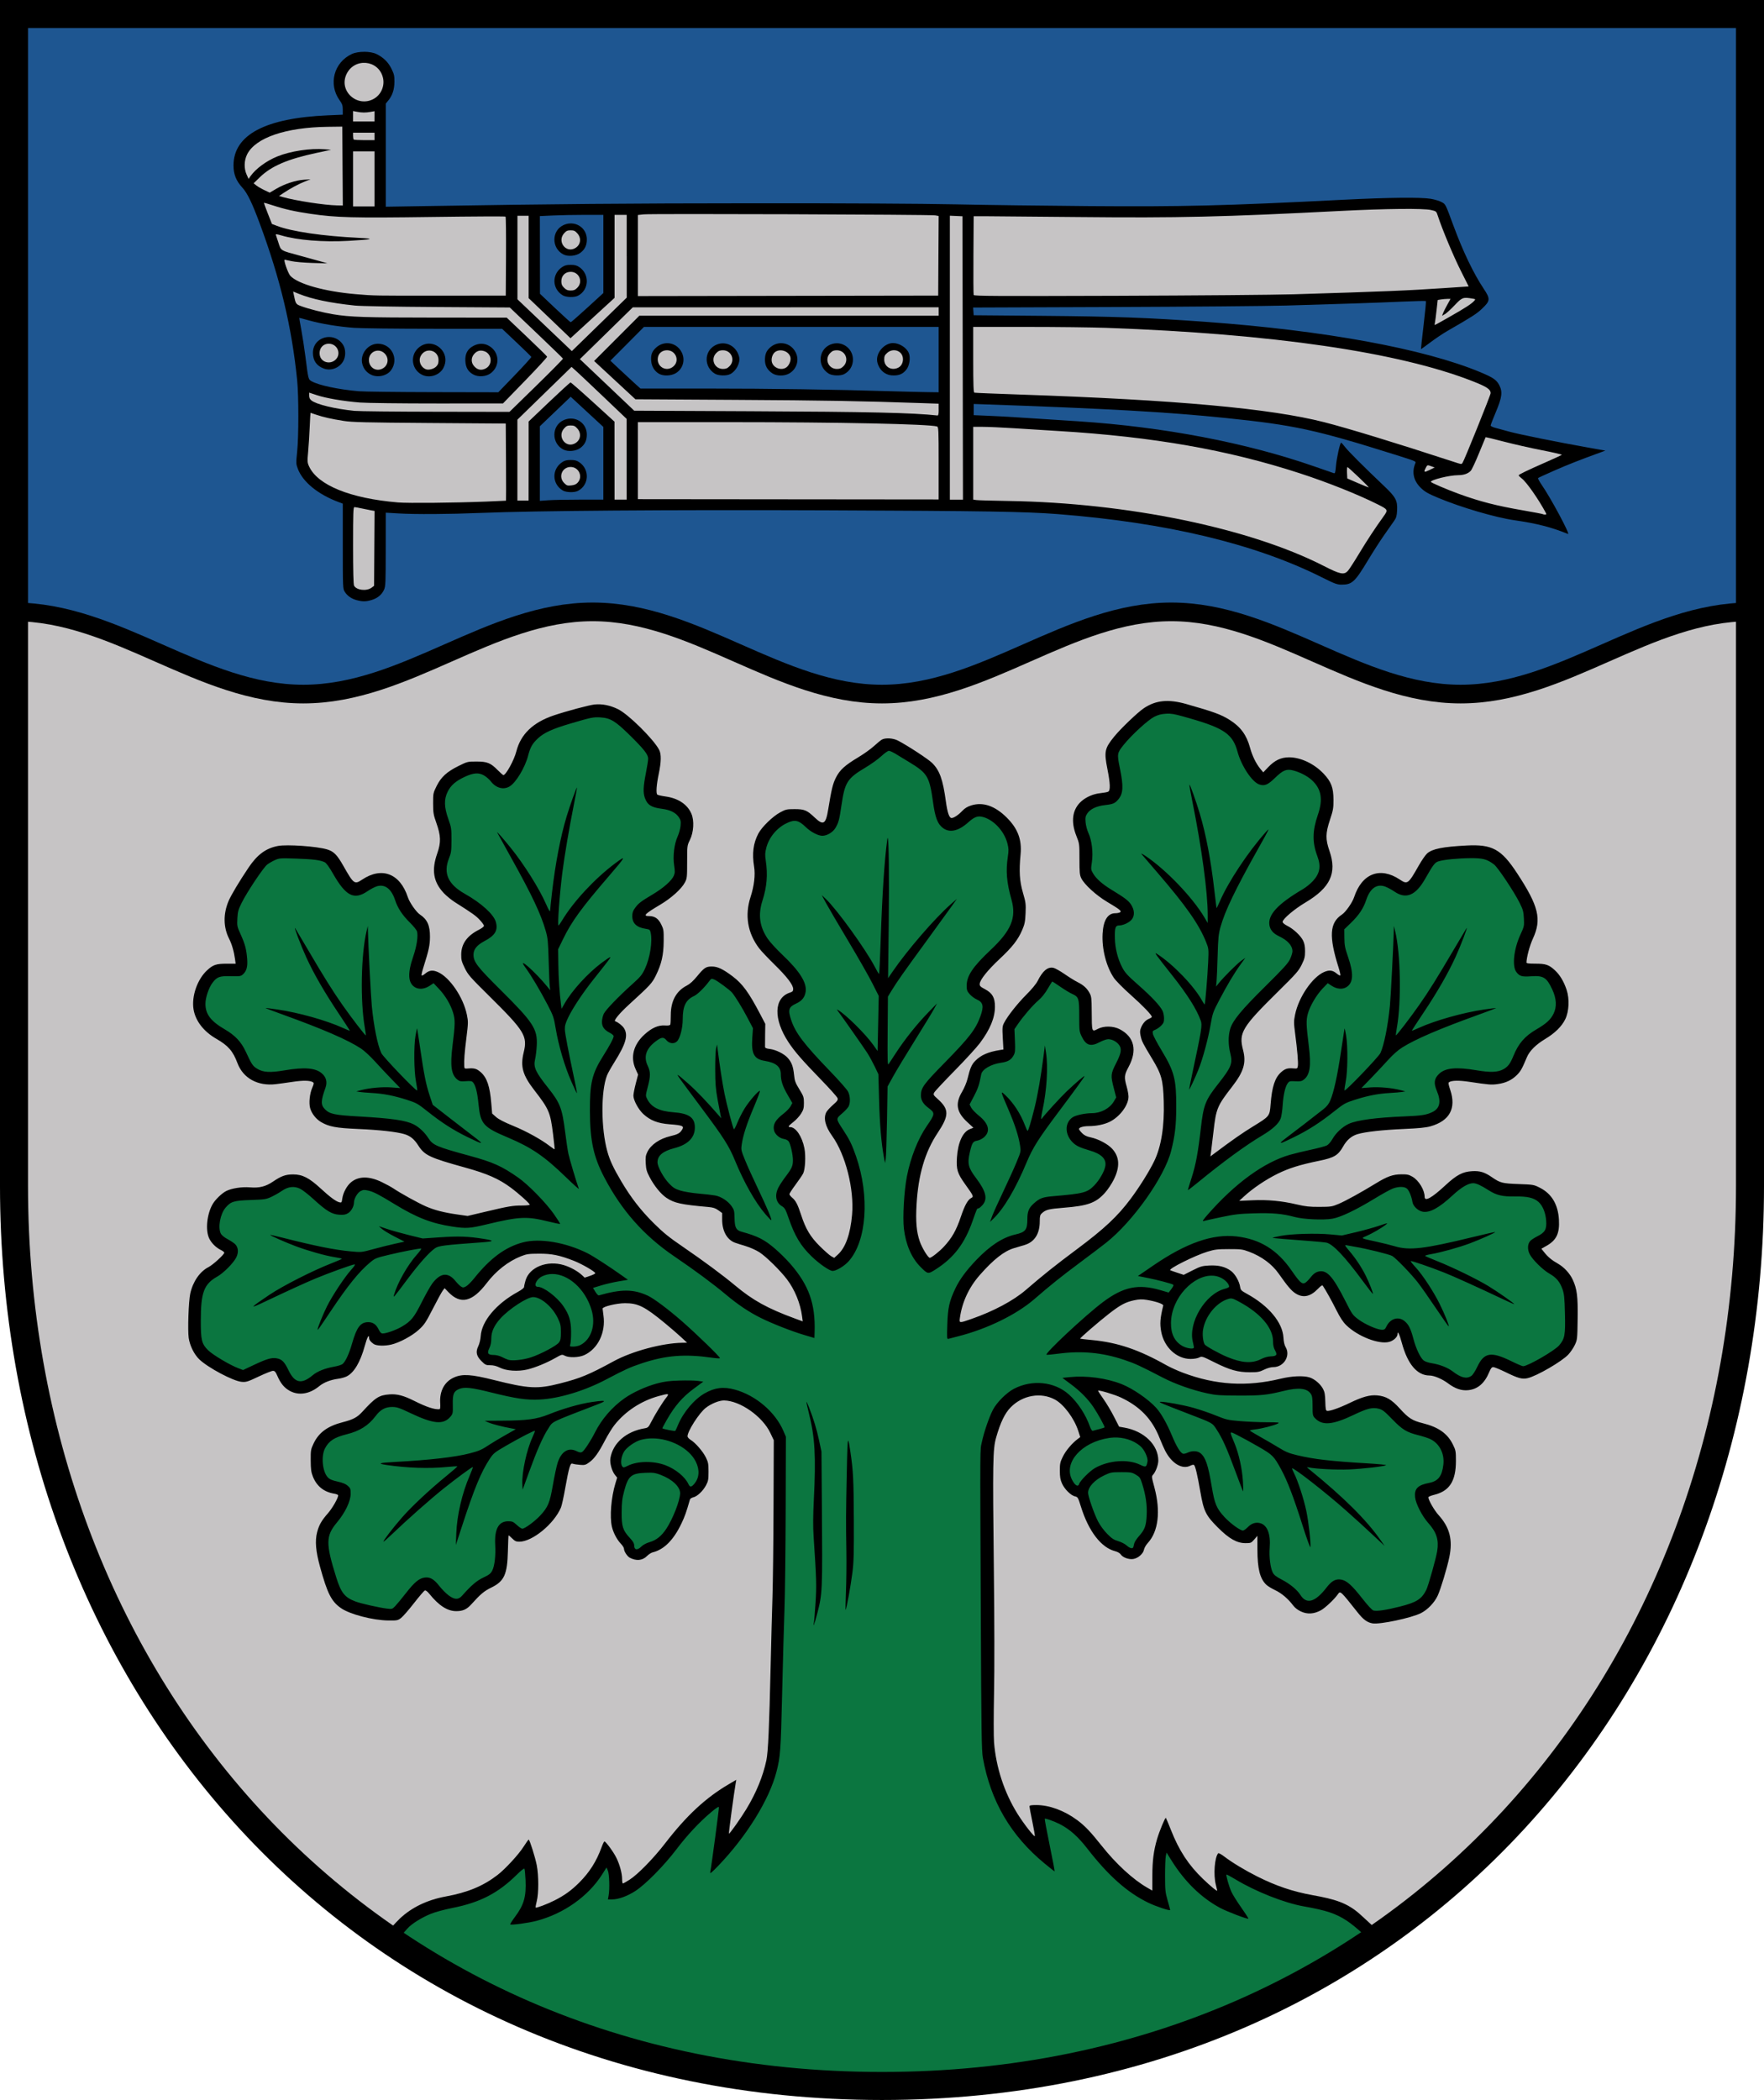
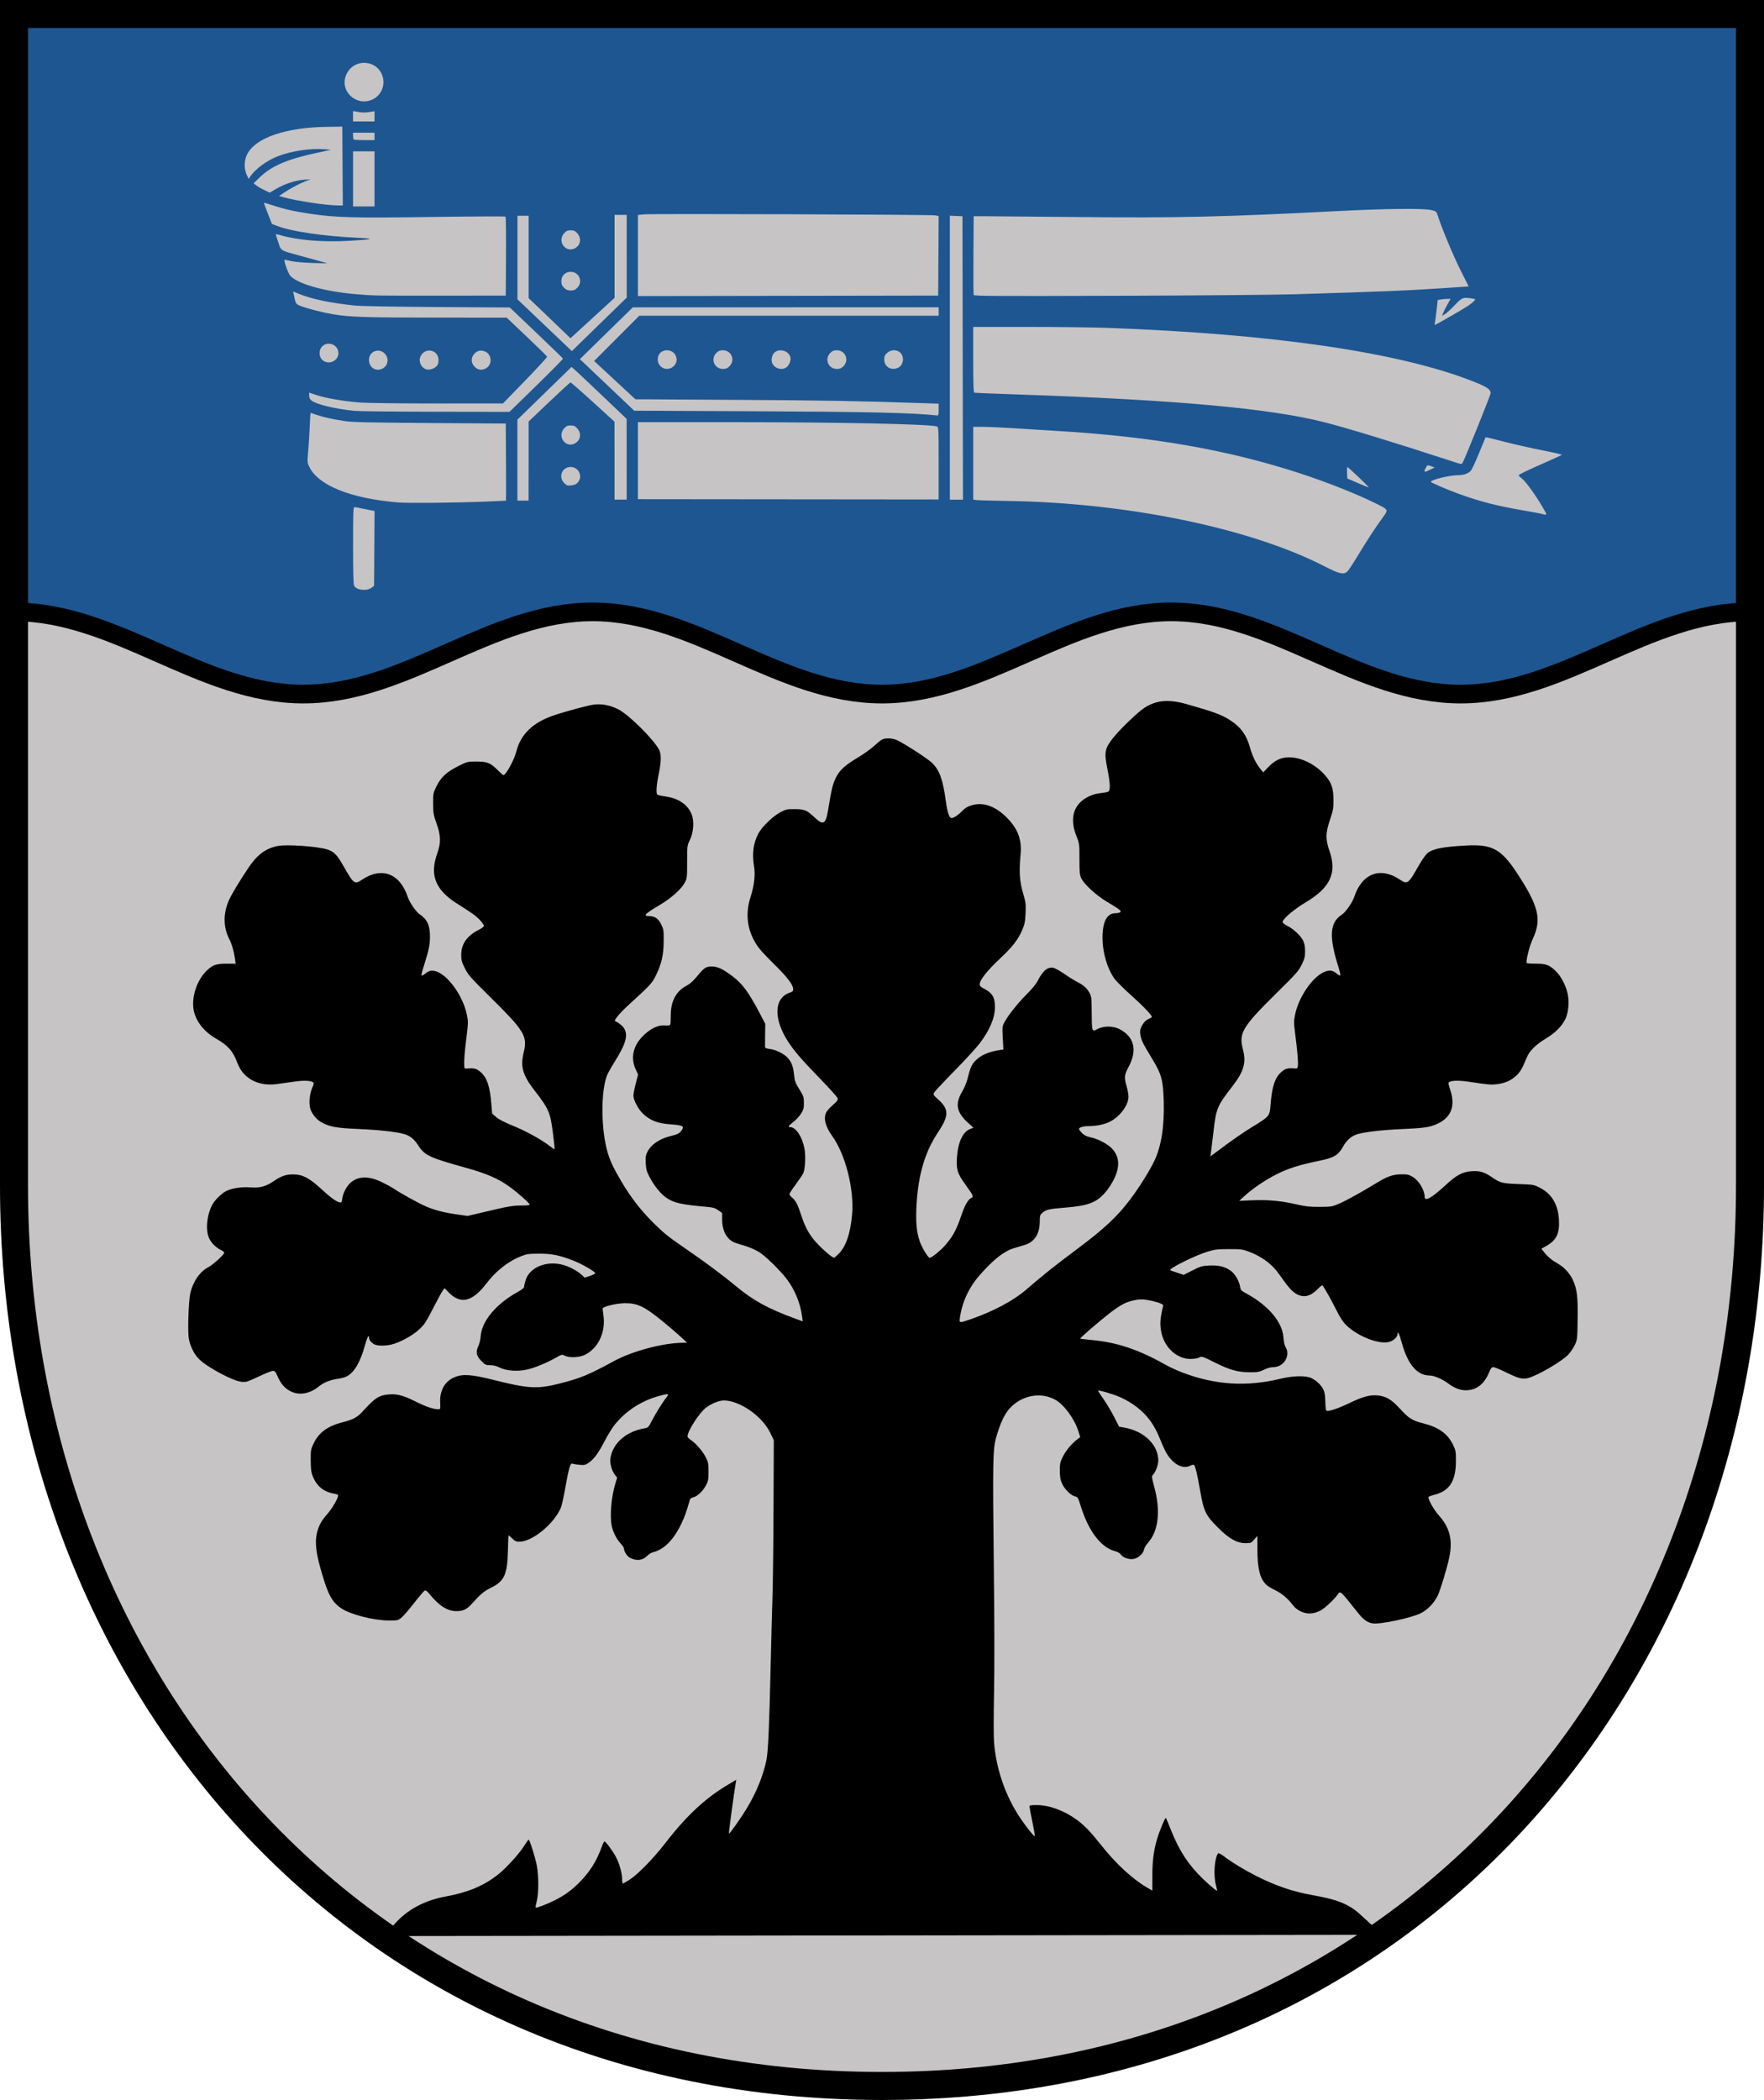
<svg xmlns="http://www.w3.org/2000/svg" width="500" height="595" viewBox="0 0 132.292 157.427" version="1.1" id="svg5" xml:space="preserve">
  <defs id="defs2" />
  <path id="path4306" style="fill:#c6c4c5;fill-opacity:1;stroke:none;stroke-width:2.101;stroke-dasharray:none;stop-color:#000000" d="m 1.05,1.05 v 87.837 c 0,36.732 25.528,67.489 65.096,67.489 39.568,0 65.096,-30.757 65.096,-67.489 v -87.837 z" />
  <path style="font-variation-settings:normal;fill:#1e5691;fill-opacity:1;stroke:none;stroke-width:1.4;stroke-linecap:butt;stroke-linejoin:miter;stroke-miterlimit:4;stroke-dasharray:none;stroke-dashoffset:0;stroke-opacity:1;stop-color:#000000" d="m 131.241,45.869 c -7.698,0 -14,6.163 -21.698,6.163 -7.698,0 -14,-6.163 -21.699,-6.163 -7.698,0 -14,6.163 -21.698,6.163 -7.698,0 -14,-6.163 -21.698,-6.163 -7.698,0 -14,6.163 -21.698,6.163 -7.698,0 -14,-6.163 -21.699,-6.163 l 10e-6,-44.819 H 131.241 Z" id="path3469" />
  <path style="fill:#000000;stroke-width:0.07" d="m 28.75,145.138 c 0,0 0.976,-1.066 1.24,-1.315 l 2.4e-4,1e-5 c 0.888,-0.837 2.056,-1.398 3.439,-1.652 1.653,-0.304 2.807,-0.783 3.884,-1.613 0.584,-0.45 1.58,-1.531 1.953,-2.119 0.186,-0.294 0.358,-0.534 0.382,-0.534 0.072,0 0.49,1.327 0.606,1.925 0.15,0.77 0.15,2.116 7.9e-4,2.688 -0.064,0.246 -0.101,0.463 -0.082,0.482 0.051,0.051 0.839,-0.246 1.404,-0.529 0.743,-0.372 1.276,-0.756 1.862,-1.341 0.773,-0.773 1.296,-1.598 1.676,-2.648 0.087,-0.241 0.183,-0.437 0.214,-0.437 0.104,0 0.688,0.798 0.897,1.227 0.257,0.526 0.43,1.17 0.43,1.601 0,0.177 0.027,0.322 0.059,0.322 0.033,0 0.261,-0.13 0.508,-0.288 0.622,-0.4 1.792,-1.597 2.659,-2.722 1.611,-2.089 3.04,-3.414 4.785,-4.439 l 0.551,-0.323 -0.04,0.229 c -0.133,0.757 -0.54,3.784 -0.512,3.811 0.042,0.042 0.906,-1.181 1.322,-1.87 0.733,-1.214 1.232,-2.434 1.488,-3.637 0.13,-0.611 0.214,-2.47 0.321,-7.14 0.041,-1.79 0.102,-4.101 0.136,-5.134 0.034,-1.033 0.069,-4.092 0.079,-6.798 l 0.018,-4.919 -0.259,-0.545 c -0.59,-1.241 -2.265,-2.417 -3.469,-2.435 -0.365,-0.006 -0.97,0.24 -1.378,0.559 -0.496,0.388 -1.364,1.746 -1.364,2.132 0,0.065 0.108,0.186 0.241,0.268 0.363,0.224 0.915,0.863 1.137,1.315 0.174,0.355 0.197,0.48 0.197,1.067 -3e-5,0.585 -0.022,0.708 -0.187,1.019 -0.224,0.425 -0.662,0.838 -0.957,0.903 -0.118,0.026 -0.23,0.1 -0.249,0.165 -0.276,0.963 -0.382,1.262 -0.639,1.8 -0.592,1.238 -1.309,1.956 -2.158,2.16 -0.109,0.026 -0.302,0.152 -0.43,0.28 -0.338,0.337 -0.799,0.38 -1.287,0.119 -0.19,-0.102 -0.432,-0.476 -0.432,-0.669 -1.4e-4,-0.075 -0.108,-0.249 -0.241,-0.385 -0.282,-0.291 -0.564,-0.827 -0.665,-1.266 -0.174,-0.755 -0.056,-2.205 0.265,-3.257 l 0.13,-0.425 -0.166,-0.205 c -0.233,-0.288 -0.399,-0.891 -0.343,-1.244 0.183,-1.145 1.186,-2.02 2.58,-2.25 0.238,-0.039 0.284,-0.085 0.482,-0.476 0.273,-0.54 0.845,-1.465 1.123,-1.816 0.256,-0.323 0.201,-0.335 -0.568,-0.122 -1.319,0.365 -2.489,1.133 -3.316,2.176 -0.172,0.217 -0.492,0.737 -0.71,1.155 -0.488,0.936 -0.794,1.361 -1.18,1.64 -0.265,0.192 -0.338,0.212 -0.682,0.185 -0.212,-0.017 -0.453,-0.053 -0.535,-0.081 -0.132,-0.045 -0.163,-0.01 -0.262,0.288 -0.061,0.186 -0.204,0.874 -0.318,1.529 -0.113,0.654 -0.259,1.315 -0.324,1.468 -0.519,1.226 -2.143,2.557 -3.123,2.557 -0.234,0 -0.331,-0.045 -0.534,-0.247 -0.136,-0.136 -0.258,-0.237 -0.27,-0.225 -0.012,0.012 -0.035,0.541 -0.05,1.175 -0.041,1.756 -0.276,2.267 -1.258,2.742 -0.515,0.249 -0.809,0.495 -1.465,1.228 -0.357,0.399 -0.64,0.531 -1.145,0.532 -0.66,0.002 -1.301,-0.407 -2.007,-1.279 -0.165,-0.204 -0.286,-0.295 -0.357,-0.267 -0.059,0.023 -0.426,0.452 -0.816,0.953 -0.39,0.502 -0.824,1 -0.965,1.107 -0.244,0.186 -0.292,0.195 -0.962,0.187 -1.153,-0.013 -2.884,-0.466 -3.542,-0.926 -0.723,-0.505 -1.02,-1.093 -1.579,-3.126 -0.313,-1.136 -0.378,-1.916 -0.214,-2.553 0.141,-0.549 0.331,-0.884 0.816,-1.435 0.331,-0.377 0.766,-1.138 0.767,-1.34 3e-5,-0.043 -0.131,-0.099 -0.29,-0.125 -0.781,-0.125 -1.325,-0.562 -1.613,-1.296 -0.124,-0.317 -0.154,-0.541 -0.158,-1.196 -0.005,-0.763 0.007,-0.829 0.216,-1.271 0.392,-0.826 1.052,-1.307 2.197,-1.599 0.767,-0.196 1.079,-0.363 1.465,-0.786 0.971,-1.065 1.247,-1.24 2.041,-1.297 0.562,-0.04 1.053,0.09 1.848,0.489 0.923,0.464 1.522,0.66 1.899,0.622 0.046,-0.005 0.063,-0.174 0.045,-0.453 -0.058,-0.915 0.326,-1.621 1.056,-1.936 0.619,-0.268 1.284,-0.224 2.959,0.197 2.63,0.661 3.277,0.694 4.984,0.258 1.526,-0.39 2.15,-0.649 4.018,-1.665 1.381,-0.752 3.651,-1.36 5.149,-1.38 l 0.35,-0.005 -0.455,-0.423 c -0.25,-0.233 -0.798,-0.705 -1.216,-1.049 -1.512,-1.244 -2.008,-1.491 -2.987,-1.49 -0.631,7.9e-4 -1.683,0.256 -1.68,0.407 7.9e-4,0.043 0.03,0.272 0.064,0.509 0.185,1.279 -0.418,2.518 -1.451,2.981 -0.407,0.182 -1.139,0.201 -1.451,0.038 -0.204,-0.107 -0.223,-0.102 -0.701,0.169 -0.647,0.369 -1.526,0.729 -2.116,0.867 -0.694,0.163 -1.564,0.104 -2.047,-0.138 -0.252,-0.126 -0.479,-0.184 -0.721,-0.184 -0.323,0 -0.38,-0.026 -0.654,-0.3 -0.391,-0.39 -0.456,-0.693 -0.244,-1.131 0.089,-0.184 0.164,-0.498 0.181,-0.755 0.071,-1.119 1.17,-2.427 2.781,-3.308 0.301,-0.165 0.473,-0.303 0.473,-0.38 0,-0.067 0.049,-0.286 0.109,-0.487 0.296,-0.997 1.623,-1.523 2.877,-1.141 0.496,0.151 1.042,0.455 1.369,0.762 l 0.187,0.176 0.391,-0.13 c 0.215,-0.072 0.397,-0.162 0.404,-0.2 0.019,-0.107 -1.016,-0.706 -1.623,-0.941 -1.079,-0.416 -1.64,-0.53 -2.593,-0.526 -0.779,0.003 -0.928,0.024 -1.349,0.19 -0.956,0.377 -1.874,1.094 -2.572,2.01 -1.083,1.422 -1.963,1.631 -2.875,0.684 l -0.286,-0.297 -0.136,0.175 c -0.075,0.096 -0.407,0.702 -0.737,1.346 -0.543,1.059 -0.645,1.212 -1.068,1.599 -0.496,0.454 -1.438,0.961 -2.058,1.107 -0.5,0.118 -1.116,0.098 -1.319,-0.042 -0.23,-0.158 -0.343,-0.309 -0.346,-0.458 -0.006,-0.311 -0.142,-0.061 -0.319,0.583 -0.338,1.23 -0.804,2.02 -1.358,2.301 -0.139,0.07 -0.425,0.15 -0.637,0.178 -0.571,0.075 -1.08,0.273 -1.423,0.554 -0.726,0.595 -1.531,0.725 -2.207,0.357 -0.412,-0.224 -0.689,-0.557 -0.934,-1.124 -0.132,-0.305 -0.196,-0.379 -0.331,-0.38 -0.092,-7.9e-4 -0.574,0.192 -1.072,0.427 -0.831,0.393 -0.936,0.426 -1.279,0.397 -0.627,-0.052 -2.533,-1.065 -3.178,-1.689 -0.383,-0.371 -0.702,-1.015 -0.789,-1.592 -0.087,-0.582 -0.011,-2.771 0.116,-3.342 0.199,-0.895 0.719,-1.647 1.367,-1.977 0.329,-0.168 1.183,-0.947 1.183,-1.079 0,-0.044 -0.107,-0.132 -0.237,-0.194 -0.371,-0.177 -0.72,-0.519 -0.893,-0.877 -0.298,-0.615 -0.173,-1.836 0.264,-2.581 0.197,-0.337 0.678,-0.8 1.004,-0.969 0.407,-0.21 1.178,-0.329 1.797,-0.278 0.697,0.058 1.173,-0.062 1.718,-0.432 0.622,-0.422 0.947,-0.538 1.509,-0.539 0.696,-7.9e-4 1.198,0.254 2.051,1.039 0.72,0.663 1.152,0.983 1.418,1.05 0.164,0.041 0.179,0.023 0.22,-0.276 0.06,-0.441 0.341,-0.964 0.657,-1.225 0.565,-0.466 1.349,-0.472 2.299,-0.016 0.327,0.157 0.728,0.377 0.892,0.488 0.483,0.331 1.869,1.097 2.418,1.336 0.639,0.279 1.359,0.464 2.355,0.606 l 0.778,0.111 1.331,-0.315 c 1.75,-0.414 2.053,-0.466 2.745,-0.466 0.32,0 0.583,-0.028 0.583,-0.062 0,-0.097 -0.814,-0.828 -1.431,-1.285 -0.877,-0.65 -1.766,-1.043 -3.367,-1.486 -2.714,-0.752 -3.087,-0.927 -3.562,-1.67 -0.307,-0.48 -0.601,-0.719 -1.046,-0.851 -0.583,-0.173 -1.863,-0.315 -3.483,-0.385 -1.637,-0.071 -2.169,-0.171 -2.761,-0.518 -0.381,-0.223 -0.709,-0.644 -0.82,-1.05 -0.104,-0.384 -0.033,-1.076 0.157,-1.516 0.13,-0.301 0.138,-0.368 0.055,-0.42 -0.222,-0.138 -0.733,-0.148 -1.521,-0.029 -0.451,0.068 -1.023,0.147 -1.272,0.176 -1.35,0.157 -2.445,-0.447 -2.869,-1.581 -0.336,-0.898 -0.694,-1.31 -1.577,-1.817 -0.959,-0.551 -1.575,-1.347 -1.717,-2.22 -0.158,-0.973 0.286,-2.248 1.02,-2.923 0.448,-0.413 0.681,-0.491 1.466,-0.491 h 0.672 l -0.045,-0.333 c -0.08,-0.588 -0.235,-1.124 -0.449,-1.547 -0.431,-0.853 -0.444,-1.851 -0.037,-2.817 0.187,-0.443 0.798,-1.465 1.504,-2.515 0.653,-0.97 1.305,-1.448 2.206,-1.616 0.682,-0.127 2.9,0.028 3.668,0.256 0.508,0.151 0.756,0.4 1.228,1.232 0.779,1.375 0.839,1.419 1.414,1.035 1.474,-0.984 2.842,-0.458 3.424,1.319 0.131,0.401 0.636,1.123 0.911,1.303 0.549,0.36 0.757,0.826 0.749,1.682 -0.006,0.633 -0.079,0.966 -0.509,2.332 -0.088,0.278 -0.139,0.526 -0.114,0.551 0.025,0.025 0.141,-0.034 0.257,-0.132 0.313,-0.263 0.569,-0.295 0.964,-0.121 0.883,0.389 1.904,1.89 2.169,3.19 0.107,0.524 0.105,0.614 -0.035,1.745 -0.142,1.146 -0.18,1.65 -0.161,2.103 0.009,0.206 0.016,0.21 0.326,0.185 0.432,-0.034 0.618,0.023 0.912,0.281 0.463,0.406 0.685,1.059 0.79,2.331 l 0.064,0.768 0.291,0.258 c 0.196,0.174 0.616,0.391 1.288,0.666 0.99,0.406 2.083,1.009 2.742,1.513 0.189,0.145 0.353,0.254 0.365,0.242 0.011,-0.011 -0.042,-0.524 -0.118,-1.138 -0.202,-1.628 -0.307,-1.875 -1.389,-3.27 -0.894,-1.152 -1.074,-1.788 -0.812,-2.857 0.299,-1.22 0.069,-1.598 -2.559,-4.195 -1.472,-1.455 -1.614,-1.617 -1.862,-2.125 -0.233,-0.477 -0.268,-0.613 -0.264,-1.022 0.007,-0.801 0.444,-1.407 1.338,-1.856 0.202,-0.102 0.368,-0.232 0.368,-0.289 0,-0.057 -0.143,-0.258 -0.319,-0.445 -0.293,-0.313 -0.535,-0.485 -1.864,-1.327 -0.257,-0.162 -0.629,-0.467 -0.827,-0.676 -0.786,-0.831 -0.936,-1.721 -0.498,-2.968 0.294,-0.84 0.28,-1.328 -0.069,-2.313 -0.212,-0.599 -0.236,-0.742 -0.238,-1.438 -0.002,-0.755 0.004,-0.786 0.261,-1.307 0.335,-0.678 0.762,-1.069 1.648,-1.509 0.656,-0.325 0.678,-0.331 1.339,-0.331 0.811,0 1.063,0.102 1.597,0.645 0.201,0.204 0.392,0.37 0.426,0.37 0.19,0 0.807,-1.125 0.969,-1.769 0.326,-1.29 1.25,-2.18 2.806,-2.704 0.963,-0.324 2.661,-0.778 3.06,-0.819 0.576,-0.058 1.167,0.06 1.763,0.352 0.778,0.382 2.678,2.26 3.083,3.049 0.169,0.328 0.158,0.9 -0.035,1.82 -0.167,0.8 -0.211,1.432 -0.105,1.534 0.037,0.036 0.315,0.099 0.618,0.141 0.945,0.13 1.639,0.591 1.939,1.289 0.224,0.521 0.175,1.386 -0.112,1.971 -0.204,0.416 -0.206,0.431 -0.207,1.645 0,1.155 -0.01,1.243 -0.167,1.54 -0.258,0.486 -1.02,1.174 -1.844,1.663 -1.155,0.685 -1.327,0.858 -0.854,0.858 0.436,0 0.704,0.18 0.92,0.62 0.183,0.372 0.194,0.447 0.186,1.27 -0.01,1.035 -0.161,1.7 -0.582,2.556 -0.291,0.591 -0.405,0.715 -2.028,2.197 -0.707,0.645 -1.162,1.198 -1.024,1.244 0.222,0.075 0.545,0.332 0.665,0.53 0.321,0.526 0.134,1.169 -0.749,2.573 -0.23,0.366 -0.469,0.794 -0.531,0.952 -0.466,1.187 -0.456,3.971 0.021,5.691 0.187,0.676 0.453,1.247 1.041,2.241 0.733,1.238 1.467,2.184 2.45,3.158 0.722,0.715 1.129,1.043 2.213,1.785 1.541,1.054 2.945,2.095 3.89,2.883 1.331,1.111 2.424,1.714 4.475,2.468 l 0.587,0.216 -0.048,-0.369 c -0.127,-0.979 -0.546,-2.008 -1.133,-2.782 -0.504,-0.665 -1.563,-1.706 -2.068,-2.032 -0.249,-0.161 -0.701,-0.362 -1.039,-0.464 -0.329,-0.099 -0.692,-0.214 -0.805,-0.257 -0.59,-0.222 -0.95,-0.877 -0.95,-1.732 v -0.487 l -0.284,-0.205 c -0.222,-0.16 -0.386,-0.214 -0.753,-0.247 -2.039,-0.18 -2.552,-0.292 -3.14,-0.687 -0.418,-0.281 -0.917,-0.893 -1.261,-1.548 -0.219,-0.417 -0.267,-0.584 -0.293,-1.036 -0.026,-0.452 -0.007,-0.589 0.122,-0.855 0.267,-0.551 0.922,-0.998 1.742,-1.19 0.493,-0.115 0.672,-0.205 0.816,-0.41 0.241,-0.344 0.143,-0.397 -0.894,-0.476 -0.887,-0.068 -1.444,-0.286 -1.968,-0.769 -0.366,-0.337 -0.742,-1.034 -0.742,-1.374 0,-0.128 0.079,-0.536 0.175,-0.907 l 0.175,-0.674 -0.193,-0.429 c -0.397,-0.883 -0.154,-1.819 0.667,-2.57 0.543,-0.497 1.027,-0.714 1.524,-0.683 0.271,0.017 0.392,-0.003 0.418,-0.069 0.02,-0.051 0.036,-0.373 0.036,-0.715 0,-1.05 0.414,-1.808 1.206,-2.209 0.224,-0.114 0.477,-0.343 0.763,-0.69 0.532,-0.648 0.667,-0.737 1.113,-0.737 0.429,0 0.823,0.186 1.546,0.729 0.756,0.568 1.226,1.213 2.095,2.873 l 0.365,0.697 -0.013,0.808 c -0.007,0.444 -0.01,0.858 -0.006,0.92 0.005,0.082 0.104,0.124 0.355,0.154 0.455,0.054 1.079,0.364 1.348,0.669 0.295,0.335 0.409,0.642 0.473,1.263 0.047,0.464 0.097,0.601 0.397,1.09 0.319,0.521 0.343,0.592 0.343,1.02 0,0.39 -0.032,0.513 -0.211,0.802 -0.116,0.188 -0.374,0.469 -0.573,0.625 -0.388,0.304 -0.442,0.388 -0.249,0.388 0.426,7.9e-4 0.898,0.703 1.071,1.59 0.113,0.579 0.059,1.595 -0.1,1.897 -0.067,0.128 -0.325,0.506 -0.573,0.84 -0.248,0.334 -0.451,0.649 -0.451,0.699 0,0.051 0.095,0.173 0.213,0.271 0.261,0.219 0.41,0.508 0.662,1.282 0.344,1.059 0.693,1.642 1.4,2.345 0.349,0.346 0.735,0.686 0.858,0.755 l 0.224,0.125 0.273,-0.246 c 0.579,-0.523 0.942,-1.538 1.068,-2.991 0.167,-1.919 -0.49,-4.51 -1.5,-5.915 -0.511,-0.71 -0.661,-1.326 -0.432,-1.769 0.057,-0.109 0.281,-0.355 0.499,-0.546 0.334,-0.293 0.388,-0.372 0.345,-0.508 -0.028,-0.088 -0.589,-0.715 -1.247,-1.393 -1.421,-1.465 -1.976,-2.103 -2.436,-2.802 -1.141,-1.733 -1.096,-3.318 0.104,-3.714 0.205,-0.068 0.251,-0.117 0.251,-0.271 0,-0.31 -0.455,-0.906 -1.398,-1.831 -0.491,-0.481 -1.01,-1.03 -1.153,-1.219 -0.871,-1.15 -1.093,-2.476 -0.644,-3.856 0.268,-0.825 0.365,-1.654 0.264,-2.263 -0.164,-0.989 -0.063,-1.766 0.322,-2.492 0.261,-0.491 1.077,-1.284 1.628,-1.58 0.424,-0.228 0.498,-0.245 1.086,-0.245 0.743,0 0.924,0.076 1.518,0.639 0.639,0.605 0.821,0.495 1.001,-0.605 0.252,-1.539 0.346,-1.927 0.578,-2.39 0.291,-0.582 0.67,-0.926 1.687,-1.535 0.412,-0.247 0.942,-0.626 1.177,-0.843 0.235,-0.217 0.502,-0.434 0.592,-0.482 0.266,-0.142 0.834,-0.108 1.184,0.071 0.688,0.35 2.274,1.385 2.57,1.676 0.572,0.562 0.811,1.227 1.039,2.89 0.116,0.847 0.253,1.245 0.428,1.245 0.172,0 0.517,-0.231 0.813,-0.545 0.177,-0.188 0.382,-0.312 0.653,-0.397 0.884,-0.278 1.778,0.024 2.662,0.9 0.839,0.831 1.153,1.662 1.046,2.772 -0.121,1.266 -0.076,1.995 0.175,2.861 0.214,0.735 0.229,0.854 0.2,1.54 -0.027,0.629 -0.065,0.822 -0.246,1.249 -0.313,0.738 -0.738,1.286 -1.694,2.179 -0.898,0.84 -1.476,1.561 -1.499,1.87 -0.012,0.161 0.043,0.217 0.402,0.408 0.547,0.291 0.74,0.631 0.74,1.301 0,0.835 -0.363,1.714 -1.133,2.74 -0.242,0.323 -1.09,1.248 -1.885,2.057 -0.794,0.808 -1.485,1.547 -1.535,1.642 -0.086,0.162 -0.071,0.19 0.264,0.49 0.865,0.776 0.862,1.232 -0.017,2.553 -0.942,1.414 -1.447,3.135 -1.573,5.359 -0.073,1.277 -0.005,2.052 0.24,2.757 0.172,0.495 0.623,1.234 0.753,1.234 0.119,0 0.714,-0.467 1.042,-0.819 0.618,-0.663 0.942,-1.232 1.297,-2.287 0.274,-0.814 0.508,-1.238 0.753,-1.37 0.217,-0.116 0.212,-0.129 -0.451,-1.056 -0.574,-0.803 -0.662,-1.092 -0.606,-1.983 0.071,-1.119 0.434,-1.921 0.961,-2.128 l 0.276,-0.109 -0.444,-0.407 c -0.828,-0.758 -0.94,-1.393 -0.404,-2.294 0.164,-0.277 0.341,-0.699 0.405,-0.967 0.191,-0.8 0.312,-1.079 0.592,-1.358 0.426,-0.426 0.962,-0.659 1.835,-0.798 l 0.266,-0.043 -0.048,-0.856 c -0.043,-0.78 -0.035,-0.881 0.097,-1.138 0.26,-0.51 1.005,-1.452 1.675,-2.121 0.395,-0.394 0.73,-0.8 0.838,-1.015 0.382,-0.763 0.75,-1.073 1.179,-0.993 0.125,0.024 0.506,0.236 0.846,0.471 0.34,0.236 0.778,0.507 0.972,0.603 0.441,0.217 0.708,0.46 0.903,0.821 0.135,0.249 0.152,0.395 0.158,1.33 0.01,1.618 0.002,1.595 0.457,1.356 0.453,-0.239 1.161,-0.228 1.647,0.026 1.096,0.571 1.331,1.586 0.656,2.836 -0.319,0.592 -0.336,0.766 -0.14,1.452 0.077,0.269 0.14,0.616 0.139,0.77 -0.002,0.64 -0.659,1.514 -1.42,1.886 -0.405,0.198 -0.997,0.318 -1.569,0.319 -0.404,7.9e-4 -0.723,0.096 -0.723,0.216 0,0.043 0.104,0.182 0.23,0.309 0.168,0.168 0.338,0.252 0.631,0.313 0.59,0.122 1.327,0.516 1.648,0.881 0.537,0.61 0.569,1.342 0.099,2.289 -0.159,0.32 -0.457,0.766 -0.669,1 -0.681,0.751 -1.277,0.966 -3.084,1.11 -1.132,0.09 -1.343,0.143 -1.64,0.414 -0.133,0.121 -0.158,0.215 -0.158,0.609 0,0.936 -0.395,1.549 -1.142,1.771 -0.22,0.066 -0.576,0.172 -0.792,0.236 -0.739,0.22 -1.544,0.853 -2.567,2.018 -0.81,0.923 -1.324,2.029 -1.486,3.202 -0.057,0.411 -0.064,0.41 0.87,0.085 1.644,-0.572 3.145,-1.372 4.071,-2.171 1.306,-1.127 2.188,-1.83 3.848,-3.068 2.044,-1.524 3.034,-2.452 4.011,-3.759 0.672,-0.9 1.406,-2.074 1.777,-2.843 0.524,-1.087 0.766,-2.618 0.709,-4.475 -0.05,-1.611 -0.162,-2.018 -0.884,-3.211 -0.697,-1.152 -0.763,-1.282 -0.853,-1.704 -0.06,-0.282 -0.053,-0.396 0.038,-0.615 0.139,-0.332 0.337,-0.549 0.603,-0.659 0.112,-0.046 0.203,-0.108 0.203,-0.136 0,-0.14 -0.657,-0.825 -1.579,-1.646 -0.589,-0.525 -1.129,-1.071 -1.275,-1.291 -0.57,-0.856 -0.901,-2.156 -0.839,-3.3 0.054,-1.002 0.383,-1.533 0.953,-1.535 0.139,-6.9e-4 0.301,-0.032 0.358,-0.071 0.138,-0.091 -0.011,-0.21 -0.979,-0.787 -0.815,-0.485 -1.707,-1.3 -1.932,-1.767 -0.117,-0.242 -0.135,-0.436 -0.135,-1.435 0,-1.147 -0.002,-1.159 -0.236,-1.75 -0.43,-1.083 -0.295,-1.992 0.386,-2.589 0.372,-0.327 0.908,-0.553 1.432,-0.605 0.247,-0.025 0.504,-0.073 0.572,-0.108 0.177,-0.091 0.159,-0.605 -0.058,-1.703 -0.259,-1.306 -0.208,-1.546 0.514,-2.433 0.491,-0.603 1.766,-1.822 2.226,-2.127 0.903,-0.599 1.837,-0.689 3.185,-0.306 2.061,0.585 2.604,0.784 3.25,1.192 0.811,0.512 1.263,1.126 1.517,2.064 0.168,0.621 0.453,1.207 0.78,1.603 l 0.216,0.261 0.374,-0.392 c 0.492,-0.515 0.964,-0.737 1.57,-0.736 0.87,0.002 1.889,0.487 2.592,1.236 0.565,0.601 0.726,1.032 0.73,1.947 0.003,0.625 -0.025,0.784 -0.259,1.488 -0.341,1.027 -0.348,1.46 -0.04,2.35 0.575,1.659 0.064,2.752 -1.803,3.862 -0.844,0.502 -1.711,1.238 -1.711,1.453 0,0.074 0.138,0.19 0.36,0.302 0.467,0.236 0.998,0.736 1.179,1.109 0.103,0.212 0.143,0.435 0.143,0.789 0,0.425 -0.035,0.566 -0.253,1.01 -0.227,0.463 -0.407,0.669 -1.744,1.987 -2.739,2.7 -2.989,3.115 -2.655,4.4 0.252,0.971 0.057,1.626 -0.82,2.758 -1.115,1.438 -1.198,1.637 -1.393,3.34 -0.075,0.656 -0.158,1.349 -0.185,1.54 l -0.049,0.348 0.344,-0.258 c 1.288,-0.964 2.067,-1.508 2.831,-1.976 1.271,-0.778 1.27,-0.776 1.34,-1.676 0.103,-1.321 0.327,-1.999 0.794,-2.409 0.293,-0.257 0.48,-0.315 0.907,-0.281 0.299,0.024 0.313,0.017 0.344,-0.185 0.037,-0.245 -0.041,-1.174 -0.204,-2.422 -0.106,-0.811 -0.106,-0.926 -0.004,-1.43 0.264,-1.295 1.287,-2.797 2.168,-3.185 0.396,-0.174 0.651,-0.142 0.964,0.121 0.116,0.098 0.232,0.157 0.257,0.132 0.025,-0.025 -0.027,-0.273 -0.115,-0.551 -0.754,-2.375 -0.692,-3.403 0.242,-4.014 0.275,-0.18 0.78,-0.902 0.911,-1.303 0.582,-1.776 1.949,-2.303 3.424,-1.319 0.575,0.384 0.635,0.341 1.414,-1.034 0.226,-0.399 0.513,-0.815 0.638,-0.924 0.394,-0.346 1.166,-0.501 2.962,-0.595 1.914,-0.1 2.596,0.272 3.774,2.065 1.632,2.484 1.868,3.456 1.192,4.922 -0.237,0.513 -0.468,1.375 -0.48,1.785 -0.002,0.064 0.176,0.087 0.665,0.087 0.782,0 1.014,0.078 1.465,0.493 0.375,0.345 0.669,0.834 0.88,1.465 0.227,0.677 0.184,1.626 -0.101,2.207 -0.268,0.547 -0.77,1.039 -1.516,1.488 -0.683,0.411 -1.161,0.887 -1.355,1.347 -0.371,0.883 -0.474,1.066 -0.753,1.345 -0.383,0.382 -0.837,0.597 -1.441,0.681 -0.479,0.067 -0.65,0.053 -2.133,-0.17 -0.778,-0.117 -1.3,-0.108 -1.513,0.025 -0.072,0.045 -0.054,0.167 0.088,0.588 0.464,1.381 -0.051,2.32 -1.494,2.726 -0.336,0.094 -0.88,0.148 -1.97,0.196 -1.623,0.071 -2.899,0.212 -3.487,0.387 -0.45,0.133 -0.805,0.434 -1.072,0.907 -0.386,0.683 -0.679,0.86 -1.802,1.09 -1.44,0.295 -2.282,0.557 -3.132,0.977 -0.875,0.432 -1.84,1.082 -2.492,1.679 l -0.381,0.349 0.981,-0.043 c 1.165,-0.051 2.197,0.045 3.328,0.31 0.668,0.157 0.961,0.188 1.716,0.185 0.861,-0.004 0.939,-0.017 1.438,-0.227 0.53,-0.224 1.705,-0.872 2.792,-1.539 0.845,-0.519 1.27,-0.67 1.9,-0.675 0.448,-0.004 0.572,0.024 0.846,0.184 0.472,0.277 0.906,0.996 0.906,1.501 0,0.383 0.534,0.088 1.551,-0.856 0.843,-0.783 1.299,-1.025 2.008,-1.064 0.593,-0.033 0.935,0.071 1.495,0.456 0.62,0.426 0.766,0.463 1.996,0.508 1.117,0.041 1.136,0.044 1.608,0.285 0.875,0.447 1.352,1.255 1.414,2.398 0.056,1.024 -0.186,1.528 -0.939,1.952 l -0.377,0.213 0.213,0.269 c 0.278,0.35 0.571,0.593 1.022,0.848 0.465,0.262 0.902,0.736 1.121,1.214 0.319,0.696 0.388,1.254 0.363,2.94 -0.021,1.499 -0.027,1.551 -0.208,1.937 -0.102,0.218 -0.321,0.543 -0.485,0.72 -0.48,0.52 -2.382,1.624 -3.059,1.776 -0.41,0.092 -0.709,0.011 -1.633,-0.442 -0.433,-0.212 -0.856,-0.386 -0.939,-0.386 -0.118,0 -0.187,0.085 -0.31,0.382 -0.345,0.831 -0.861,1.273 -1.571,1.346 -0.502,0.052 -0.981,-0.111 -1.518,-0.514 -0.433,-0.325 -1.045,-0.584 -1.382,-0.585 -0.93,-0.002 -1.643,-0.84 -2.079,-2.445 -0.178,-0.654 -0.322,-0.95 -0.322,-0.659 0,0.217 -0.299,0.495 -0.626,0.583 -0.769,0.207 -2.352,-0.408 -3.217,-1.25 -0.249,-0.243 -0.462,-0.566 -0.748,-1.137 -0.344,-0.688 -0.777,-1.466 -1.005,-1.807 -0.053,-0.08 -0.131,-0.033 -0.389,0.232 -0.562,0.578 -1.103,0.685 -1.662,0.331 -0.31,-0.196 -0.593,-0.529 -1.269,-1.488 -0.502,-0.713 -1.284,-1.29 -2.223,-1.641 -0.485,-0.181 -0.601,-0.196 -1.506,-0.195 -0.867,0.001 -1.054,0.024 -1.611,0.193 -0.939,0.285 -2.961,1.294 -2.79,1.392 0.032,0.018 0.272,0.103 0.534,0.189 l 0.476,0.156 0.66,-0.334 c 0.598,-0.302 0.716,-0.337 1.247,-0.365 0.699,-0.037 1.207,0.088 1.633,0.402 0.313,0.231 0.626,0.775 0.692,1.206 0.035,0.232 0.086,0.282 0.51,0.515 1.626,0.89 2.673,2.144 2.737,3.278 0.018,0.314 0.075,0.567 0.159,0.705 0.395,0.648 -0.125,1.509 -0.912,1.51 -0.194,0 -0.454,0.072 -0.701,0.193 -0.344,0.169 -0.474,0.193 -1.058,0.193 -0.907,0 -1.509,-0.168 -2.652,-0.74 -0.931,-0.466 -0.952,-0.472 -1.158,-0.366 -0.122,0.063 -0.388,0.108 -0.638,0.108 -1.047,0 -1.986,-0.868 -2.206,-2.04 -0.113,-0.601 -0.082,-1.01 0.15,-1.962 0.028,-0.116 -0.561,-0.318 -1.246,-0.428 -0.341,-0.054 -0.556,-0.048 -0.927,0.03 -0.646,0.135 -1.04,0.345 -1.904,1.017 -0.765,0.595 -2.19,1.827 -2.154,1.863 0.011,0.011 0.397,0.056 0.856,0.099 1.942,0.181 3.528,0.715 5.62,1.895 0.276,0.155 0.833,0.408 1.239,0.561 2.45,0.922 4.78,1.064 7.325,0.445 0.824,-0.2 1.697,-0.239 2.161,-0.097 0.378,0.116 0.818,0.491 1.016,0.864 0.121,0.229 0.157,0.429 0.17,0.955 0.013,0.533 0.038,0.669 0.124,0.688 0.195,0.041 0.902,-0.204 1.701,-0.59 0.958,-0.463 1.519,-0.617 2.063,-0.568 0.664,0.06 1.072,0.297 1.699,0.988 0.657,0.724 0.937,0.902 1.725,1.098 1.169,0.291 1.849,0.77 2.253,1.59 0.218,0.442 0.23,0.507 0.23,1.238 0,1.504 -0.479,2.255 -1.616,2.535 -0.248,0.061 -0.451,0.146 -0.451,0.189 0,0.202 0.443,0.976 0.756,1.322 0.848,0.936 1.087,1.861 0.817,3.165 -0.169,0.816 -0.65,2.407 -0.873,2.887 -0.242,0.522 -0.754,1.056 -1.253,1.309 -0.722,0.365 -3.091,0.866 -3.639,0.768 -0.401,-0.071 -0.686,-0.282 -1.116,-0.824 -1.291,-1.628 -1.292,-1.629 -1.477,-1.359 -0.254,0.37 -0.949,1.027 -1.275,1.204 -0.519,0.282 -1.005,0.313 -1.486,0.093 -0.242,-0.111 -0.459,-0.276 -0.586,-0.446 -0.375,-0.502 -0.875,-0.929 -1.346,-1.15 -0.257,-0.12 -0.557,-0.303 -0.667,-0.405 -0.483,-0.451 -0.674,-1.205 -0.675,-2.665 l -10e-4,-1.009 -0.237,0.274 c -0.226,0.261 -0.257,0.274 -0.652,0.274 -0.643,0 -1.225,-0.326 -2.057,-1.154 -0.924,-0.919 -1.078,-1.232 -1.331,-2.693 -0.212,-1.226 -0.372,-1.912 -0.471,-2.01 -0.036,-0.036 -0.148,-0.018 -0.267,0.044 -0.611,0.319 -1.405,-0.147 -1.903,-1.118 -0.099,-0.192 -0.283,-0.611 -0.408,-0.93 -0.565,-1.434 -1.465,-2.377 -2.92,-3.061 -0.467,-0.219 -1.64,-0.571 -1.701,-0.51 -0.014,0.014 0.158,0.284 0.384,0.6 0.226,0.315 0.586,0.917 0.801,1.337 l 0.391,0.764 0.404,0.072 c 1.472,0.261 2.531,1.29 2.536,2.464 0.001,0.319 -0.192,0.841 -0.393,1.064 -0.118,0.13 -0.116,0.147 0.104,0.97 0.474,1.775 0.292,3.287 -0.498,4.148 -0.135,0.147 -0.265,0.373 -0.289,0.502 -0.057,0.304 -0.435,0.637 -0.793,0.697 -0.335,0.057 -0.802,-0.112 -0.954,-0.344 -0.061,-0.094 -0.229,-0.191 -0.407,-0.236 -1.055,-0.267 -2,-1.496 -2.576,-3.35 -0.209,-0.673 -0.234,-0.715 -0.438,-0.76 -0.31,-0.068 -0.784,-0.535 -0.975,-0.961 -0.13,-0.29 -0.164,-0.49 -0.166,-0.962 -10e-4,-0.534 0.023,-0.645 0.227,-1.061 0.221,-0.449 0.674,-0.988 1.098,-1.308 l 0.206,-0.155 -0.152,-0.47 c -0.301,-0.932 -1.081,-1.981 -1.74,-2.339 -1.057,-0.575 -2.424,-0.338 -3.325,0.577 -0.437,0.444 -0.772,1.139 -1.094,2.272 -0.246,0.865 -0.263,1.841 -0.17,9.783 0.046,3.951 0.052,7.594 0.015,9.388 -0.033,1.628 -0.033,3.262 -4e-5,3.675 0.153,1.891 0.772,3.774 1.765,5.364 0.455,0.729 1.261,1.762 1.295,1.66 0.013,-0.038 -0.073,-0.531 -0.19,-1.095 -0.117,-0.564 -0.213,-1.072 -0.213,-1.128 0,-0.08 0.111,-0.102 0.514,-0.102 0.976,0 2.097,0.412 3.059,1.124 0.582,0.431 1.007,0.876 1.836,1.921 1.082,1.366 2.36,2.54 3.432,3.154 l 0.374,0.214 0.001,-1.124 c 10e-4,-1.117 0.097,-1.86 0.352,-2.734 0.172,-0.588 0.612,-1.651 0.661,-1.594 0.025,0.03 0.198,0.443 0.385,0.917 0.597,1.523 1.315,2.619 2.395,3.656 0.58,0.557 1.073,0.961 1.073,0.879 0,-0.02 -0.047,-0.218 -0.105,-0.439 -0.193,-0.741 -0.093,-2.059 0.179,-2.36 0.03,-0.034 0.242,0.083 0.471,0.259 0.559,0.43 1.55,1.027 2.457,1.482 1.422,0.713 2.666,1.132 4.154,1.401 1.648,0.298 2.606,0.561 3.605,1.478 l 1.628,1.493 z" id="path1119" />
-   <path id="path1193" style="fill:#000000;stroke-width:0.07" d="m 27.325,3.884 c -0.345,-0.002 -0.692,0.051 -0.929,0.16 -1.354,0.622 -1.792,2.264 -0.927,3.471 0.2,0.279 0.238,0.393 0.238,0.708 v 0.375 l -1.138,0.049 c -4.685,0.203 -7.057,1.466 -7.057,3.759 0,0.656 0.199,1.155 0.66,1.657 0.375,0.408 0.732,1.141 1.301,2.675 1.548,4.171 2.408,7.767 2.812,11.76 0.118,1.17 0.119,4.213 10e-4,5.355 -0.09,0.874 -0.088,0.925 0.052,1.295 0.371,0.981 1.507,1.91 3.037,2.484 l 0.333,0.125 v 3.185 c 0,3.099 0.004,3.191 0.145,3.419 0.188,0.304 0.502,0.524 0.901,0.631 0.435,0.117 0.685,0.115 1.109,-0.011 0.445,-0.132 0.767,-0.395 0.935,-0.765 0.118,-0.259 0.129,-0.516 0.13,-3.033 l 0.002,-2.75 0.928,0.055 c 1.29,0.077 3.777,0.062 6.181,-0.036 4.083,-0.167 14.134,-0.243 25.916,-0.196 11.926,0.047 14.968,0.097 17.371,0.284 8.149,0.637 14.779,2.222 19.796,4.733 0.991,0.496 1.152,0.555 1.503,0.555 0.769,0 0.992,-0.206 1.951,-1.801 0.375,-0.625 0.932,-1.491 1.237,-1.925 0.305,-0.434 0.64,-0.912 0.746,-1.063 0.156,-0.223 0.197,-0.367 0.217,-0.779 0.037,-0.739 -0.097,-0.99 -0.98,-1.828 -1.503,-1.426 -2.669,-2.591 -2.915,-2.912 -0.14,-0.183 -0.276,-0.332 -0.302,-0.332 -0.083,0 -0.337,1.144 -0.387,1.742 -0.041,0.486 -0.066,0.573 -0.16,0.543 -0.062,-0.02 -0.711,-0.245 -1.443,-0.5 -5.113,-1.784 -11.3,-2.968 -17.721,-3.39 -4.39,-0.289 -5.671,-0.367 -6.689,-0.41 l -1.156,-0.049 v -0.42 -0.42 l 0.56,0.019 c 9.394,0.325 13.965,0.583 18.34,1.033 5.13,0.528 6.74,0.876 12.655,2.735 1.613,0.507 1.629,0.513 1.57,0.65 -0.287,0.673 -0.141,1.327 0.417,1.863 0.296,0.284 0.536,0.422 1.272,0.73 1.726,0.723 4.291,1.476 5.741,1.686 1.679,0.242 2.785,0.526 4.015,1.03 0.197,0.081 -1.278,-2.677 -1.955,-3.655 -0.186,-0.269 -0.316,-0.511 -0.289,-0.538 0.028,-0.027 0.586,-0.283 1.241,-0.57 1.03,-0.451 1.885,-0.787 3.444,-1.354 l 0.362,-0.132 -1.308,-0.232 c -2.262,-0.401 -5.136,-0.981 -5.898,-1.19 -0.403,-0.111 -0.883,-0.241 -1.066,-0.29 -0.183,-0.049 -0.333,-0.126 -0.333,-0.171 0,-0.045 0.178,-0.506 0.396,-1.023 0.46,-1.094 0.511,-1.502 0.249,-2.005 -0.206,-0.394 -0.463,-0.57 -1.414,-0.967 -4.227,-1.763 -11.678,-3.129 -20.594,-3.775 -4.331,-0.314 -6.765,-0.403 -12.293,-0.451 l -5.113,-0.044 -0.021,-0.289 -0.021,-0.289 10.458,-0.038 c 5.752,-0.021 11.624,-0.071 13.049,-0.112 3.949,-0.113 6.828,-0.21 8.708,-0.294 0.937,-0.042 1.72,-0.06 1.741,-0.039 0.021,0.021 -0.057,0.835 -0.173,1.809 -0.116,0.974 -0.204,1.779 -0.195,1.788 0.009,0.009 0.323,-0.215 0.698,-0.498 0.375,-0.283 0.949,-0.669 1.276,-0.857 1.86,-1.07 2.198,-1.287 2.603,-1.672 0.625,-0.593 0.636,-0.73 0.123,-1.5 -0.763,-1.146 -1.548,-2.781 -2.268,-4.73 -0.612,-1.654 -0.582,-1.595 -0.89,-1.764 -0.154,-0.085 -0.516,-0.194 -0.803,-0.243 -0.756,-0.127 -3.181,-0.101 -6.616,0.073 -8.868,0.449 -12.011,0.527 -19.052,0.473 -3.236,-0.025 -7.743,-0.084 -10.016,-0.132 -2.53,-0.053 -8.357,-0.084 -15.024,-0.08 -9.678,0.006 -14.852,0.051 -24.813,0.213 l -2.854,0.046 v -3.865 -3.865 l 0.207,-0.258 c 0.298,-0.371 0.438,-0.812 0.442,-1.392 0.003,-0.43 -0.029,-0.57 -0.221,-0.96 -0.245,-0.498 -0.602,-0.849 -1.12,-1.104 -0.227,-0.112 -0.569,-0.169 -0.914,-0.171 z m 17.925,12.223 v 2.93 2.93 l -1.197,1.095 c -0.659,0.602 -1.222,1.095 -1.251,1.095 -0.03,0 -0.561,-0.48 -1.181,-1.067 l -1.126,-1.067 -0.004,-2.912 -0.004,-2.912 0.998,-0.046 c 0.549,-0.025 1.621,-0.046 2.381,-0.046 z m -2.512,0.645 c -0.155,0.009 -0.315,0.047 -0.472,0.119 -0.912,0.414 -0.92,1.742 -0.012,2.204 0.351,0.179 0.954,0.121 1.274,-0.123 0.337,-0.257 0.482,-0.559 0.482,-1.005 0,-0.729 -0.598,-1.235 -1.271,-1.195 z m 0.061,3.103 c -0.309,0 -0.456,0.039 -0.651,0.173 -0.778,0.533 -0.753,1.619 0.05,2.108 0.261,0.159 0.872,0.177 1.148,0.034 0.834,-0.433 0.891,-1.603 0.105,-2.142 -0.195,-0.134 -0.342,-0.173 -0.651,-0.173 z m -20.356,3.975 c 0.005,-0.007 0.33,0.078 0.723,0.188 0.927,0.26 2.201,0.47 3.383,0.558 0.52,0.039 3.232,0.071 6.026,0.071 l 5.08,1.4e-4 1.084,1.024 c 0.596,0.563 1.094,1.051 1.107,1.085 0.013,0.033 -0.539,0.643 -1.226,1.356 l -1.249,1.295 -4.903,-0.01 c -2.697,-0.005 -5.203,-0.036 -5.569,-0.068 -1.528,-0.133 -3.015,-0.45 -3.537,-0.753 -0.241,-0.14 -0.237,-0.121 -0.455,-1.829 -0.081,-0.635 -0.221,-1.549 -0.311,-2.03 -0.089,-0.481 -0.159,-0.88 -0.153,-0.887 z m 25.853,0.677 h 11.05 11.05 v 2.45 2.45 l -0.858,-0.011 c -0.472,-0.006 -1.662,-0.035 -2.644,-0.065 -4.362,-0.133 -9.135,-0.203 -13.812,-0.203 h -5.049 l -0.498,-0.45 c -0.274,-0.248 -0.782,-0.718 -1.129,-1.045 l -0.63,-0.594 1.26,-1.265 z m -23.597,0.757 c -0.623,-0.011 -1.232,0.439 -1.232,1.182 0,0.584 0.275,0.983 0.816,1.182 0.523,0.193 1.135,-0.028 1.438,-0.517 0.228,-0.369 0.223,-0.952 -0.013,-1.295 -0.256,-0.374 -0.635,-0.546 -1.009,-0.552 z m 42.291,0.453 c -0.065,-0.001 -0.129,0.004 -0.189,0.016 -0.553,0.114 -1.027,0.678 -1.027,1.223 0,0.376 0.253,0.816 0.584,1.014 0.212,0.127 0.392,0.175 0.663,0.175 0.447,7.9e-4 0.713,-0.126 0.968,-0.459 0.225,-0.295 0.306,-0.885 0.167,-1.22 -0.169,-0.409 -0.708,-0.74 -1.165,-0.749 z m -8.423,0.009 c -0.27,0.003 -0.544,0.098 -0.778,0.295 -0.305,0.256 -0.421,0.52 -0.421,0.956 0,0.436 0.174,0.753 0.555,1.01 0.314,0.212 0.896,0.219 1.258,0.015 0.562,-0.316 0.778,-0.995 0.499,-1.571 -0.223,-0.461 -0.662,-0.711 -1.113,-0.705 z m -8.563,10e-4 c -0.274,0.009 -0.552,0.113 -0.789,0.321 -0.314,0.275 -0.417,0.547 -0.379,1.002 0.035,0.423 0.233,0.755 0.574,0.962 0.309,0.188 0.889,0.178 1.245,-0.022 0.55,-0.309 0.758,-0.984 0.479,-1.559 -0.228,-0.471 -0.674,-0.72 -1.13,-0.704 z m 12.741,0.005 c -0.094,10e-4 -0.189,0.013 -0.286,0.037 -1.065,0.268 -1.252,1.664 -0.3,2.244 0.261,0.159 0.872,0.177 1.148,0.034 0.417,-0.217 0.661,-0.619 0.661,-1.09 0,-0.699 -0.566,-1.232 -1.223,-1.225 z m -8.567,0.006 c -0.19,0.006 -0.384,0.058 -0.569,0.162 -0.819,0.46 -0.817,1.612 0.005,2.113 0.264,0.161 0.873,0.177 1.157,0.03 0.438,-0.227 0.764,-0.853 0.663,-1.277 -0.153,-0.649 -0.686,-1.045 -1.256,-1.027 z m -22.007,0.022 c -0.276,0.002 -0.563,0.105 -0.817,0.342 -0.64,0.598 -0.461,1.656 0.341,2.014 0.554,0.247 1.274,0.003 1.555,-0.528 0.49,-0.926 -0.25,-1.833 -1.079,-1.828 z m -3.823,0.007 c -0.759,-0.004 -1.372,0.791 -1.175,1.523 0.096,0.355 0.301,0.613 0.623,0.784 0.503,0.265 1.225,0.111 1.538,-0.329 0.598,-0.841 0.034,-1.972 -0.987,-1.978 z m 7.75,0.005 c -0.196,5.2e-4 -0.395,0.052 -0.591,0.156 -0.445,0.235 -0.636,0.592 -0.607,1.135 0.027,0.496 0.207,0.8 0.601,1.014 0.38,0.206 0.963,0.16 1.309,-0.103 0.719,-0.548 0.645,-1.603 -0.144,-2.049 -0.181,-0.103 -0.373,-0.154 -0.569,-0.153 z m 6.701,3.971 1.225,1.131 1.225,1.131 v 2.725 2.725 h -1.74 c -0.957,0 -2.029,0.021 -2.381,0.046 l -0.641,0.045 v -2.796 -2.796 l 1.156,-1.106 z m -0.062,1.637 c -0.155,0.009 -0.315,0.048 -0.472,0.119 -0.912,0.414 -0.92,1.742 -0.012,2.204 0.351,0.179 0.954,0.121 1.274,-0.123 0.337,-0.257 0.482,-0.559 0.482,-1.005 0,-0.729 -0.598,-1.235 -1.271,-1.195 z m 0.061,3.103 c -0.309,0 -0.456,0.039 -0.651,0.173 -0.778,0.533 -0.753,1.619 0.05,2.108 0.261,0.159 0.872,0.177 1.148,0.034 0.837,-0.435 0.894,-1.601 0.105,-2.142 -0.195,-0.134 -0.342,-0.173 -0.651,-0.173 z" />
  <path id="path1195" style="fill:#c6c4c5;fill-opacity:1;stroke-width:0.07" d="m 27.87,44.054 0.185,-0.138 0.018,-2.807 0.018,-2.807 -0.263,-0.045 c -0.145,-0.025 -0.462,-0.089 -0.706,-0.143 -0.243,-0.054 -0.487,-0.098 -0.543,-0.098 -0.086,0 -0.101,0.421 -0.101,2.875 0,1.922 0.025,2.921 0.076,3.016 0.183,0.342 0.942,0.426 1.316,0.147 z m 73.216,-1.26 c 0.097,-0.106 0.47,-0.681 0.829,-1.277 0.585,-0.973 1.24,-1.971 1.817,-2.765 0.387,-0.533 0.381,-0.546 -0.408,-0.941 -1.497,-0.751 -3.755,-1.651 -5.856,-2.335 -5.373,-1.749 -10.988,-2.734 -18.036,-3.162 -0.944,-0.057 -2.457,-0.152 -3.362,-0.21 -0.905,-0.058 -1.969,-0.106 -2.364,-0.106 l -0.718,-2.9e-4 v 2.727 2.727 l 0.228,0.035 c 0.125,0.019 1.236,0.051 2.469,0.07 8.882,0.141 18.06,2.037 23.605,4.876 1.218,0.624 1.504,0.681 1.797,0.362 z m 14.831,-4.371 c -0.539,-1.006 -1.432,-2.282 -1.788,-2.553 -0.13,-0.099 -0.236,-0.204 -0.236,-0.234 0,-0.063 0.598,-0.352 2.101,-1.014 0.597,-0.263 1.11,-0.499 1.139,-0.524 0.029,-0.025 -0.633,-0.178 -1.471,-0.341 -0.838,-0.163 -2.133,-0.456 -2.877,-0.65 -0.744,-0.195 -1.361,-0.343 -1.371,-0.33 -0.01,0.013 -0.232,0.55 -0.493,1.192 -0.261,0.642 -0.539,1.236 -0.617,1.32 -0.206,0.221 -0.523,0.331 -0.963,0.334 -0.654,0.005 -2.031,0.344 -2.031,0.5 0,0.059 1.208,0.577 2.101,0.902 1.579,0.574 2.809,0.889 4.83,1.239 0.788,0.136 1.447,0.262 1.465,0.28 0.018,0.018 0.091,0.032 0.163,0.032 0.113,0 0.12,-0.021 0.049,-0.154 z m -79.423,-0.823 c 0.79,-0.031 1.444,-0.061 1.454,-0.065 0.01,-0.005 0.01,-1.308 0,-2.896 l -0.018,-2.887 -5.709,-0.041 c -4.83,-0.035 -5.822,-0.059 -6.444,-0.157 -0.93,-0.147 -1.534,-0.283 -2.06,-0.464 -0.228,-0.078 -0.421,-0.143 -0.429,-0.143 -0.008,0 -0.036,0.48 -0.061,1.067 -0.025,0.587 -0.079,1.421 -0.118,1.852 -0.066,0.718 -0.061,0.81 0.064,1.085 0.643,1.419 3.088,2.413 6.677,2.715 0.764,0.064 4.219,0.03 6.644,-0.066 z m 3.152,-3.037 v -2.964 l 1.537,-1.464 c 0.846,-0.805 1.568,-1.464 1.605,-1.464 0.037,0 0.794,0.661 1.682,1.47 l 1.614,1.47 0.002,2.922 0.002,2.922 h 0.455 0.455 l -0.002,-3.027 -0.002,-3.027 -1.689,-1.61 c -0.929,-0.885 -1.858,-1.762 -2.065,-1.948 l -0.376,-0.338 -2.031,1.978 -2.031,1.978 v 3.033 3.033 h 0.42 0.42 z m 30.749,0.162 c 0,-2.529 -0.009,-2.722 -0.123,-2.755 -0.625,-0.183 -7.331,-0.322 -15.62,-0.323 l -6.812,-8.2e-4 7e-5,2.887 7e-5,2.887 11.277,0.011 11.277,0.011 v -2.719 z m 1.804,-7.891 -0.018,-10.622 -0.473,-0.021 -0.473,-0.021 v 10.643 10.643 h 0.491 0.491 z m 29.719,8.96 c -0.437,-0.414 -0.823,-0.764 -0.857,-0.777 -0.035,-0.014 -0.054,0.171 -0.042,0.413 l 0.021,0.438 0.77,0.334 c 0.424,0.184 0.8,0.336 0.836,0.339 0.036,0.003 -0.291,-0.334 -0.728,-0.748 z m 5.446,-0.833 c -0.323,-0.117 -0.32,-0.118 -0.439,0.112 -0.174,0.336 -0.128,0.362 0.281,0.162 l 0.388,-0.19 z m 2.318,-0.26 c 0.112,-0.135 2.109,-5.084 2.109,-5.227 0,-0.29 -0.284,-0.479 -1.35,-0.897 -5.564,-2.18 -14.969,-3.55 -27.466,-4 -1.075,-0.039 -3.762,-0.07 -5.971,-0.07 h -4.017 v 2.452 c 0,1.901 0.02,2.458 0.088,2.479 0.048,0.015 1.585,0.078 3.415,0.14 11.722,0.4 18.771,1.04 22.815,2.071 1.77,0.451 5.373,1.553 9.615,2.939 0.726,0.237 0.667,0.229 0.762,0.114 z m -39.287,-3.992 v -0.447 l -1.313,-0.045 c -4.486,-0.155 -7.235,-0.203 -13.928,-0.242 l -7.501,-0.044 -1.548,-1.435 -1.548,-1.435 1.695,-1.697 1.695,-1.697 h 11.225 11.225 v -0.315 -0.315 l -11.47,7.8e-4 -11.47,7.9e-4 -1.984,1.942 -1.984,1.942 2.037,1.933 2.037,1.933 8.703,0.04 c 8.946,0.041 12.179,0.114 14.044,0.319 0.062,0.007 0.088,-0.121 0.088,-0.437 z m -30.169,-1.802 c 1.109,-1.083 2.007,-1.993 1.996,-2.023 -0.011,-0.03 -0.914,-0.905 -2.005,-1.944 l -1.985,-1.889 -5.44,-0.034 c -3.215,-0.02 -5.741,-0.066 -6.175,-0.111 -1.86,-0.195 -3.226,-0.481 -4.21,-0.881 l -0.423,-0.172 0.046,0.225 c 0.146,0.719 0.149,0.723 0.577,0.881 0.561,0.206 1.616,0.473 2.364,0.598 1.274,0.213 2.377,0.249 7.67,0.252 l 5.358,0.003 1.504,1.427 c 0.827,0.785 1.515,1.459 1.528,1.499 0.013,0.039 -0.727,0.844 -1.644,1.789 l -1.668,1.717 -4.91,0.001 c -2.705,7.4e-4 -5.316,-0.031 -5.814,-0.07 -1.226,-0.097 -2.535,-0.32 -3.232,-0.551 l -0.578,-0.191 v 0.227 c 0,0.157 0.053,0.268 0.171,0.361 0.379,0.298 1.745,0.628 3.226,0.78 0.308,0.032 3.05,0.061 6.094,0.066 l 5.533,0.009 2.017,-1.968 z m 6.774,-9.696 v -3.105 h -0.455 -0.455 v 3.111 3.111 l -1.653,1.514 -1.653,1.514 -0.571,-0.549 c -0.314,-0.302 -1.02,-0.978 -1.569,-1.503 l -0.998,-0.954 v -3.088 -3.088 h -0.42 -0.42 l 1.4e-4,3.132 1.4e-4,3.132 2.04,1.941 2.04,1.941 2.058,-2.004 2.058,-2.004 v -3.105 z m 61.722,4.535 c 1.175,-0.669 1.632,-0.966 1.828,-1.183 0.122,-0.135 0.119,-0.14 -0.14,-0.182 -0.693,-0.115 -0.759,-0.089 -1.314,0.497 -0.282,0.298 -0.61,0.599 -0.73,0.669 l -0.217,0.126 0.074,-0.196 c 0.041,-0.108 0.184,-0.393 0.318,-0.634 l 0.244,-0.438 -0.231,8e-4 c -0.127,5.3e-4 -0.344,0.019 -0.482,0.042 l -0.251,0.042 -0.087,0.78 c -0.048,0.429 -0.103,0.851 -0.124,0.938 -0.02,0.087 -0.023,0.158 -0.006,0.158 0.017,0 0.52,-0.279 1.118,-0.62 z m -70.774,-4.521 c 0.01,-1.615 -0.006,-2.958 -0.035,-2.986 -0.029,-0.028 -2.527,-0.016 -5.55,0.026 -5.895,0.081 -7.131,0.049 -9.08,-0.236 -1.165,-0.17 -1.95,-0.347 -2.816,-0.633 -0.359,-0.119 -0.661,-0.204 -0.671,-0.191 -0.01,0.014 0.12,0.376 0.29,0.804 l 0.308,0.78 0.373,0.143 c 1.123,0.429 3.443,0.768 6.166,0.9 1.251,0.061 1.04,0.119 -0.806,0.223 -1.888,0.107 -3.834,-0.051 -5.031,-0.408 -0.296,-0.088 -0.433,-0.105 -0.412,-0.05 0.017,0.045 0.106,0.316 0.198,0.601 0.197,0.614 0.123,0.57 1.676,0.987 0.596,0.16 1.288,0.351 1.538,0.425 l 0.455,0.134 -1.121,-0.032 c -0.624,-0.018 -1.322,-0.079 -1.576,-0.137 -0.25,-0.058 -0.476,-0.106 -0.502,-0.108 -0.111,-0.006 0.248,1.025 0.422,1.211 0.577,0.617 2.574,1.175 4.914,1.375 1.389,0.118 1.338,0.117 6.409,0.112 l 4.833,-0.005 0.018,-2.936 z m 32.43,-0.049 0.018,-2.985 -0.263,-0.047 c -0.355,-0.063 -21.289,-0.135 -21.85,-0.075 l -0.442,0.047 v 3.04 3.04 l 11.26,-0.018 11.26,-0.018 z m 26.563,2.888 c 7.002,-0.214 8.594,-0.28 11.452,-0.473 l 1.751,-0.118 -0.603,-1.2 c -0.541,-1.077 -1.391,-3.109 -1.704,-4.075 -0.117,-0.362 -0.12,-0.364 -0.516,-0.455 -0.586,-0.134 -3.367,-0.105 -6.808,0.071 -8.79,0.451 -12.189,0.53 -19.507,0.457 -3.313,-0.033 -6.465,-0.061 -7.004,-0.061 h -0.981 l -0.018,2.905 c -0.01,1.598 -0.002,2.948 0.018,3 0.031,0.08 1.747,0.089 10.77,0.059 5.903,-0.02 11.821,-0.07 13.15,-0.111 z m -68.853,-8.653 v -2.065 h -0.805 -0.806 v 2.065 2.065 h 0.806 0.805 z m -2.398,-0.962 -0.018,-2.957 -1.107,0.014 c -3.136,0.04 -5.41,0.819 -6.032,2.065 -0.231,0.463 -0.245,1.064 -0.034,1.525 l 0.143,0.315 0.148,-0.21 c 0.392,-0.555 1.188,-1.14 2.002,-1.471 0.991,-0.403 2.475,-0.628 3.563,-0.54 l 0.473,0.038 -1.084,0.232 c -2.186,0.468 -3.4,0.99 -4.268,1.836 l -0.456,0.445 0.198,0.157 c 0.109,0.087 0.38,0.245 0.603,0.351 l 0.405,0.193 0.482,-0.284 c 0.627,-0.37 1.461,-0.644 2.085,-0.685 l 0.499,-0.033 -0.424,0.164 c -0.447,0.173 -1.122,0.537 -1.635,0.882 l -0.307,0.207 0.272,0.077 c 0.976,0.277 3.15,0.611 4.073,0.627 l 0.439,0.008 z m 2.398,-2.222 v -0.28 h -0.805 -0.806 v 0.233 c 0,0.128 0.021,0.254 0.047,0.28 0.026,0.026 0.388,0.047 0.806,0.047 h 0.759 z m 0,-1.506 v -0.386 l -0.298,0.052 c -0.377,0.066 -0.64,0.064 -1.016,-0.007 l -0.298,-0.056 v 0.391 0.391 h 0.806 0.805 v -0.386 z m -0.025,-1.331 c 0.527,-0.309 0.802,-0.963 0.657,-1.565 -0.325,-1.353 -2.153,-1.522 -2.741,-0.252 -0.592,1.279 0.852,2.539 2.084,1.818 z m 15.275,28.775 c 0.391,-0.454 0.062,-1.158 -0.541,-1.158 -0.645,0 -0.947,0.745 -0.487,1.204 0.193,0.193 0.245,0.21 0.541,0.177 0.239,-0.027 0.37,-0.087 0.487,-0.223 z m -0.238,-2.916 c 0.441,-0.225 0.532,-0.75 0.195,-1.127 -0.168,-0.188 -0.254,-0.227 -0.497,-0.227 -0.244,0 -0.33,0.039 -0.497,0.227 -0.528,0.59 0.105,1.482 0.8,1.127 z m -14.38,-5.638 c 0.382,-0.225 0.462,-0.719 0.172,-1.063 -0.432,-0.513 -1.226,-0.227 -1.222,0.44 0.003,0.583 0.559,0.912 1.05,0.623 z m 3.988,-0.128 c 0.138,-0.137 0.179,-0.25 0.179,-0.487 0,-0.768 -0.981,-0.995 -1.336,-0.309 -0.19,0.367 -0.005,0.838 0.39,0.994 0.201,0.08 0.589,-0.02 0.767,-0.198 z m 3.717,0.139 c 0.538,-0.278 0.471,-1.104 -0.105,-1.294 -0.309,-0.102 -0.559,-0.03 -0.772,0.223 -0.219,0.26 -0.228,0.6 -0.025,0.858 0.25,0.318 0.558,0.391 0.902,0.213 z m -11.292,-0.629 c 0.503,-0.423 0.191,-1.226 -0.477,-1.226 -0.46,0 -0.761,0.391 -0.671,0.871 0.095,0.507 0.732,0.704 1.147,0.355 z m 25.378,0.467 c 0.48,-0.428 0.164,-1.203 -0.49,-1.203 -0.349,0 -0.619,0.211 -0.679,0.529 -0.132,0.702 0.64,1.146 1.17,0.674 z m 4.2,-0.007 c 0.451,-0.451 0.142,-1.195 -0.496,-1.195 -0.228,0 -0.335,0.044 -0.496,0.205 -0.451,0.451 -0.142,1.195 0.496,1.195 0.228,0 0.335,-0.044 0.496,-0.205 z m 4.259,0.09 c 0.21,-0.147 0.356,-0.498 0.309,-0.744 -0.09,-0.47 -0.775,-0.704 -1.164,-0.399 -0.197,0.155 -0.301,0.519 -0.221,0.772 0.136,0.428 0.711,0.626 1.076,0.371 z m 4.286,-0.09 c 0.451,-0.451 0.142,-1.195 -0.496,-1.195 -0.228,0 -0.335,0.044 -0.496,0.205 -0.451,0.451 -0.142,1.195 0.496,1.195 0.228,0 0.335,-0.044 0.496,-0.205 z m 4.121,0.103 c 0.25,-0.129 0.387,-0.451 0.327,-0.769 -0.099,-0.525 -0.748,-0.709 -1.17,-0.332 -0.184,0.164 -0.221,0.248 -0.221,0.503 0,0.552 0.552,0.863 1.063,0.598 z m -24.083,-5.983 c 0.451,-0.451 0.142,-1.195 -0.496,-1.195 -0.41,0 -0.7,0.291 -0.7,0.7 0,0.228 0.044,0.335 0.205,0.495 0.161,0.16 0.268,0.205 0.496,0.205 0.228,0 0.335,-0.044 0.496,-0.205 z m -0.193,-2.954 c 0.441,-0.225 0.532,-0.75 0.195,-1.127 -0.168,-0.188 -0.254,-0.227 -0.497,-0.227 -0.244,0 -0.33,0.039 -0.497,0.227 -0.528,0.59 0.105,1.482 0.8,1.127 z" />
-   <path id="path1177" style="fill:#0b7640;fill-opacity:1;stroke-width:0.07" d="m 87.753,53.5 c -0.1,-0.005 -0.195,-0.003 -0.305,0.004 -0.367,0.022 -0.596,0.083 -0.891,0.234 -0.477,0.245 -1.693,1.36 -2.286,2.097 -0.495,0.615 -0.506,0.68 -0.289,1.735 0.283,1.376 0.258,1.915 -0.112,2.355 -0.252,0.3 -0.396,0.361 -0.994,0.429 -0.637,0.071 -1.11,0.293 -1.332,0.623 -0.141,0.21 -0.159,0.306 -0.13,0.665 0.019,0.235 0.113,0.589 0.213,0.805 0.255,0.551 0.364,1.464 0.259,2.179 -0.08,0.544 -0.077,0.567 0.097,0.863 0.226,0.385 0.693,0.797 1.368,1.207 1.009,0.612 1.289,0.826 1.486,1.137 0.249,0.392 0.266,0.808 0.046,1.089 -0.184,0.234 -0.64,0.452 -0.95,0.454 -0.287,0.002 -0.339,0.161 -0.321,0.982 0.016,0.736 0.219,1.538 0.548,2.163 0.214,0.407 0.393,0.602 1.236,1.344 0.979,0.863 1.577,1.5 1.787,1.906 0.06,0.117 0.112,0.364 0.115,0.549 0.004,0.281 -0.029,0.373 -0.201,0.553 -0.113,0.119 -0.312,0.261 -0.442,0.315 -0.217,0.091 -0.233,0.118 -0.192,0.327 0.025,0.125 0.313,0.671 0.641,1.214 0.966,1.596 1.115,2.171 1.109,4.264 -0.004,1.378 -0.095,2.149 -0.385,3.29 -0.496,1.948 -2.861,5.288 -4.872,6.879 -0.301,0.239 -1.21,0.927 -2.019,1.529 -1.369,1.02 -2.143,1.64 -3.362,2.695 -1.356,1.174 -3.563,2.248 -5.744,2.798 -0.308,0.078 -0.619,0.159 -0.691,0.18 -0.125,0.037 -0.13,-0.011 -0.096,-1.071 0.04,-1.257 0.153,-1.76 0.609,-2.714 0.316,-0.661 0.801,-1.321 1.54,-2.098 1.034,-1.087 1.992,-1.716 2.945,-1.934 0.775,-0.177 0.911,-0.351 0.911,-1.167 0,-0.558 0.11,-0.827 0.475,-1.156 0.446,-0.402 0.666,-0.484 1.478,-0.553 2.256,-0.192 2.535,-0.265 3.055,-0.796 0.403,-0.412 0.781,-1.076 0.841,-1.477 0.079,-0.528 -0.301,-0.897 -1.191,-1.157 -0.718,-0.21 -0.989,-0.338 -1.249,-0.591 -0.618,-0.599 -0.621,-1.495 -0.006,-1.897 0.24,-0.157 0.932,-0.302 1.451,-0.304 0.664,-0.002 1.328,-0.361 1.634,-0.883 l 0.174,-0.296 -0.178,-0.685 c -0.249,-0.959 -0.238,-1.082 0.172,-1.882 0.394,-0.77 0.441,-1.09 0.204,-1.392 -0.189,-0.24 -0.516,-0.407 -0.798,-0.407 -0.123,0 -0.406,0.098 -0.63,0.217 -0.676,0.36 -1.024,0.258 -1.345,-0.394 -0.193,-0.394 -0.198,-0.432 -0.198,-1.561 0,-1.326 -0.036,-1.437 -0.542,-1.663 -0.164,-0.073 -0.558,-0.311 -0.874,-0.529 -0.317,-0.218 -0.588,-0.396 -0.603,-0.396 -0.015,0 -0.17,0.245 -0.344,0.545 -0.203,0.349 -0.456,0.664 -0.705,0.876 -0.414,0.354 -1.126,1.179 -1.539,1.783 l -0.252,0.369 0.036,0.856 c 0.031,0.739 0.019,0.889 -0.092,1.096 -0.187,0.351 -0.427,0.493 -0.955,0.568 -0.753,0.107 -1.409,0.491 -1.48,0.865 -0.146,0.773 -0.24,1.06 -0.534,1.617 l -0.339,0.644 0.119,0.236 c 0.065,0.13 0.324,0.4 0.574,0.601 0.75,0.601 0.889,1.182 0.389,1.621 -0.133,0.117 -0.359,0.229 -0.514,0.255 -0.315,0.053 -0.382,0.156 -0.542,0.835 -0.206,0.873 -0.134,1.187 0.449,1.956 0.76,1.003 0.898,1.576 0.492,2.038 -0.12,0.136 -0.258,0.247 -0.308,0.247 -0.103,0 -0.102,-0.002 -0.433,0.94 -0.595,1.694 -1.402,2.757 -2.748,3.619 -0.603,0.386 -0.603,0.386 -1.164,-0.177 -0.667,-0.669 -1.099,-1.664 -1.239,-2.853 -0.101,-0.855 0.012,-2.839 0.224,-3.93 0.273,-1.404 0.828,-2.81 1.489,-3.769 0.632,-0.916 0.638,-0.979 0.136,-1.354 -0.407,-0.305 -0.575,-0.583 -0.573,-0.95 0.003,-0.566 0.191,-0.825 1.765,-2.431 1.877,-1.915 2.338,-2.513 2.694,-3.492 0.276,-0.759 0.212,-1.053 -0.276,-1.268 -0.163,-0.072 -0.399,-0.248 -0.524,-0.39 -0.197,-0.224 -0.228,-0.311 -0.228,-0.636 0,-0.74 0.455,-1.42 1.797,-2.683 1.543,-1.452 1.944,-2.415 1.565,-3.762 -0.368,-1.308 -0.439,-2.152 -0.272,-3.254 0.067,-0.444 0.062,-0.595 -0.037,-0.978 -0.245,-0.954 -1.106,-1.84 -1.937,-1.996 -0.326,-0.061 -0.576,0.045 -1,0.426 -0.733,0.658 -1.396,0.804 -1.903,0.418 -0.396,-0.302 -0.574,-0.768 -0.735,-1.926 -0.267,-1.92 -0.416,-2.174 -1.752,-2.985 -0.366,-0.222 -0.837,-0.509 -1.047,-0.637 -0.21,-0.128 -0.442,-0.233 -0.516,-0.233 -0.074,0 -0.33,0.181 -0.567,0.403 -0.238,0.221 -0.776,0.607 -1.197,0.857 -1.345,0.8 -1.537,1.098 -1.783,2.78 -0.167,1.136 -0.218,1.332 -0.454,1.734 -0.195,0.332 -0.634,0.596 -0.99,0.595 -0.318,-10e-4 -0.871,-0.293 -1.246,-0.658 -0.528,-0.513 -0.819,-0.574 -1.411,-0.295 -0.746,0.351 -1.343,1.069 -1.545,1.86 -0.095,0.372 -0.102,0.532 -0.037,0.963 0.158,1.063 0.084,1.943 -0.251,2.996 -0.336,1.054 -0.217,1.938 0.382,2.834 0.168,0.251 0.663,0.795 1.102,1.21 1.305,1.235 1.849,2.092 1.758,2.769 -0.057,0.421 -0.279,0.7 -0.719,0.901 -0.561,0.257 -0.624,0.465 -0.369,1.23 0.323,0.972 0.961,1.81 2.926,3.846 0.659,0.682 1.261,1.366 1.34,1.52 0.167,0.327 0.186,0.837 0.042,1.115 -0.055,0.107 -0.277,0.345 -0.493,0.529 -0.465,0.397 -0.465,0.391 0.068,1.202 0.495,0.753 0.675,1.12 0.977,1.987 1.046,3.004 0.811,6.377 -0.552,7.891 -0.326,0.363 -0.921,0.72 -1.199,0.72 -0.23,0 -0.989,-0.523 -1.564,-1.077 -0.827,-0.798 -1.268,-1.531 -1.734,-2.878 -0.228,-0.659 -0.29,-0.77 -0.496,-0.892 -0.469,-0.277 -0.571,-0.835 -0.26,-1.424 0.099,-0.189 0.35,-0.565 0.556,-0.836 0.442,-0.58 0.524,-0.769 0.522,-1.209 -10e-4,-0.396 -0.178,-1.181 -0.313,-1.385 -0.06,-0.091 -0.204,-0.165 -0.377,-0.193 -0.33,-0.053 -0.672,-0.361 -0.732,-0.66 -0.086,-0.43 0.109,-0.768 0.711,-1.231 0.221,-0.17 0.461,-0.419 0.534,-0.555 l 0.133,-0.246 -0.359,-0.622 c -0.374,-0.648 -0.502,-1.039 -0.505,-1.546 -0.003,-0.554 -0.37,-0.857 -1.196,-0.99 -0.811,-0.131 -1.026,-0.525 -0.943,-1.735 l 0.049,-0.717 -0.425,-0.809 c -0.381,-0.725 -0.892,-1.556 -1.143,-1.859 -0.163,-0.197 -1.085,-0.878 -1.321,-0.976 -0.224,-0.093 -0.234,-0.089 -0.411,0.146 -0.36,0.479 -0.861,0.967 -1.114,1.084 -0.624,0.289 -0.853,0.759 -0.853,1.753 0,0.645 -0.2,1.419 -0.424,1.644 -0.217,0.217 -0.577,0.18 -0.797,-0.081 -0.22,-0.262 -0.374,-0.243 -0.82,0.097 -0.708,0.54 -0.904,1.135 -0.592,1.8 0.225,0.48 0.227,0.778 0.011,1.608 -0.17,0.651 -0.17,0.656 -0.038,0.915 0.309,0.605 0.905,0.903 1.965,0.981 1.167,0.086 1.606,0.397 1.606,1.137 7.9e-4,0.765 -0.52,1.29 -1.541,1.554 -0.862,0.223 -1.26,0.557 -1.261,1.058 -5.3e-4,0.332 0.446,1.152 0.863,1.586 0.312,0.325 0.45,0.411 0.854,0.536 0.265,0.082 0.876,0.182 1.361,0.224 0.484,0.041 1.045,0.105 1.247,0.143 0.452,0.084 0.962,0.417 1.235,0.807 0.185,0.264 0.207,0.354 0.217,0.885 0.014,0.72 0.117,0.915 0.545,1.031 1.196,0.326 1.704,0.586 2.519,1.29 0.335,0.289 0.836,0.786 1.113,1.103 1.4,1.605 1.897,3 1.828,5.138 l -0.014,0.431 -0.79,-0.235 c -0.926,-0.275 -2.427,-0.867 -3.272,-1.29 -0.863,-0.433 -1.68,-0.981 -2.557,-1.716 -0.972,-0.815 -2.316,-1.81 -3.887,-2.878 -2.279,-1.549 -3.942,-3.424 -5.252,-5.923 -0.806,-1.536 -1.069,-2.743 -1.079,-4.954 -0.01,-2.127 0.156,-2.821 0.999,-4.158 0.499,-0.792 0.779,-1.321 0.779,-1.473 0,-0.058 -0.118,-0.166 -0.263,-0.24 -0.441,-0.226 -0.613,-0.462 -0.611,-0.836 0.001,-0.18 0.063,-0.453 0.138,-0.607 0.145,-0.299 1.127,-1.314 2.189,-2.265 0.546,-0.488 0.685,-0.659 0.886,-1.082 0.392,-0.827 0.591,-2.081 0.435,-2.753 -0.046,-0.198 -0.084,-0.225 -0.379,-0.269 -0.667,-0.1 -0.995,-0.411 -0.995,-0.944 0,-0.253 0.047,-0.395 0.203,-0.61 0.259,-0.357 0.425,-0.485 1.321,-1.019 0.816,-0.486 1.438,-1.036 1.594,-1.41 0.086,-0.206 0.089,-0.333 0.021,-0.775 -0.106,-0.682 0.007,-1.604 0.265,-2.169 0.1,-0.218 0.198,-0.576 0.217,-0.796 0.03,-0.339 0.01,-0.435 -0.132,-0.643 -0.236,-0.347 -0.647,-0.549 -1.274,-0.629 -0.788,-0.1 -1.084,-0.29 -1.272,-0.819 -0.139,-0.39 -0.12,-0.857 0.075,-1.842 0.095,-0.481 0.173,-0.973 0.173,-1.092 5.3e-4,-0.314 -0.304,-0.703 -1.37,-1.754 -1.093,-1.076 -1.463,-1.301 -2.22,-1.344 -0.53,-0.03 -0.679,4.6e-4 -2.224,0.456 -1.368,0.403 -1.996,0.689 -2.455,1.118 -0.416,0.389 -0.571,0.661 -0.733,1.29 -0.228,0.885 -0.906,2.016 -1.384,2.307 -0.463,0.282 -1.028,0.129 -1.42,-0.384 -0.107,-0.14 -0.333,-0.335 -0.502,-0.434 -0.396,-0.232 -0.797,-0.202 -1.46,0.108 -0.666,0.311 -1.036,0.635 -1.27,1.112 -0.281,0.572 -0.267,1.15 0.052,2.047 0.223,0.627 0.236,0.717 0.234,1.575 -0.002,0.822 -0.02,0.956 -0.19,1.384 -0.439,1.104 -0.061,1.941 1.2,2.65 1.232,0.694 2.159,1.536 2.319,2.108 0.174,0.622 -0.058,1.014 -0.846,1.428 -0.572,0.301 -0.83,0.618 -0.83,1.023 0,0.543 0.277,0.904 2.028,2.641 2.456,2.436 2.777,2.928 2.716,4.163 -0.017,0.347 -0.073,0.809 -0.124,1.026 -0.141,0.601 0.019,0.952 0.991,2.174 0.883,1.111 1.038,1.512 1.259,3.271 0.08,0.638 0.191,1.38 0.247,1.648 0.081,0.386 0.59,2.092 0.784,2.628 0.021,0.058 -0.417,-0.336 -0.973,-0.875 -1.611,-1.562 -2.582,-2.225 -4.352,-2.971 -1.843,-0.777 -2.05,-1.011 -2.197,-2.475 -0.093,-0.93 -0.224,-1.447 -0.42,-1.664 -0.085,-0.094 -0.193,-0.111 -0.541,-0.083 -0.373,0.029 -0.462,0.012 -0.628,-0.12 -0.455,-0.36 -0.552,-1.031 -0.366,-2.521 0.204,-1.63 0.21,-1.958 0.045,-2.496 -0.191,-0.623 -0.58,-1.274 -1.07,-1.792 l -0.394,-0.415 -0.288,0.19 c -0.387,0.256 -0.814,0.296 -1.118,0.106 -0.517,-0.324 -0.553,-1.04 -0.115,-2.312 0.255,-0.742 0.372,-1.504 0.283,-1.856 -0.026,-0.105 -0.26,-0.4 -0.519,-0.655 -0.586,-0.577 -0.927,-1.094 -1.131,-1.713 -0.276,-0.837 -0.762,-1.204 -1.359,-1.027 -0.159,0.047 -0.476,0.213 -0.706,0.369 -1.008,0.685 -1.624,0.373 -2.587,-1.312 -0.284,-0.496 -0.505,-0.801 -0.621,-0.858 -0.331,-0.162 -0.846,-0.228 -2.121,-0.273 -1.196,-0.042 -1.281,-0.036 -1.607,0.108 -0.189,0.084 -0.452,0.235 -0.585,0.336 -0.286,0.218 -1.513,2.056 -1.921,2.877 -0.251,0.507 -0.292,0.654 -0.319,1.165 -0.03,0.563 -0.02,0.609 0.25,1.205 0.323,0.714 0.421,1.08 0.482,1.797 0.05,0.595 -0.034,0.927 -0.299,1.175 -0.169,0.158 -0.223,0.167 -0.926,0.15 -0.839,-0.02 -1.032,0.049 -1.367,0.488 -0.283,0.371 -0.535,1.117 -0.535,1.582 0,0.782 0.396,1.304 1.458,1.922 0.767,0.447 1.224,0.931 1.562,1.658 0.457,0.982 0.521,1.079 0.855,1.287 0.446,0.279 0.969,0.31 2.07,0.122 1.457,-0.248 2.283,-0.185 2.765,0.212 0.348,0.286 0.447,0.664 0.29,1.102 -0.356,0.991 -0.36,1.282 -0.027,1.615 0.351,0.35 0.719,0.427 2.549,0.531 2.458,0.14 3.509,0.292 4.102,0.594 0.395,0.202 0.818,0.599 1.094,1.03 0.339,0.528 0.621,0.649 3.06,1.314 1.8,0.491 2.439,0.777 3.686,1.65 0.744,0.521 2.053,1.858 2.656,2.711 0.28,0.397 0.495,0.737 0.478,0.754 -0.017,0.017 -0.422,-0.066 -0.9,-0.184 -1.597,-0.396 -2.153,-0.37 -4.604,0.218 -1.265,0.304 -1.547,0.322 -2.568,0.168 -1.562,-0.235 -2.689,-0.673 -4.343,-1.685 -1.168,-0.715 -1.577,-0.926 -1.966,-1.014 -0.303,-0.069 -0.389,-0.063 -0.583,0.037 -0.238,0.123 -0.493,0.566 -0.496,0.863 -0.003,0.285 -0.198,0.639 -0.435,0.788 -0.184,0.116 -0.32,0.14 -0.659,0.121 -0.555,-0.031 -0.976,-0.283 -1.915,-1.144 -0.387,-0.355 -0.848,-0.716 -1.024,-0.801 -0.456,-0.221 -0.9,-0.168 -1.382,0.163 -0.201,0.138 -0.555,0.339 -0.786,0.446 -0.388,0.18 -0.506,0.197 -1.541,0.233 -1.272,0.043 -1.489,0.109 -1.885,0.572 -0.403,0.47 -0.591,1.496 -0.357,1.947 0.064,0.123 0.267,0.288 0.519,0.423 0.228,0.121 0.482,0.292 0.564,0.379 0.229,0.243 0.258,0.603 0.079,0.973 -0.202,0.417 -0.953,1.177 -1.429,1.445 -1,0.564 -1.234,1.189 -1.236,3.296 -0.002,1.475 0.067,1.752 0.554,2.232 0.341,0.337 1.627,1.104 2.246,1.338 l 0.37,0.141 0.814,-0.384 c 0.954,-0.45 1.325,-0.559 1.695,-0.497 0.401,0.068 0.596,0.262 0.899,0.897 0.463,0.967 0.978,1.074 1.81,0.377 0.356,-0.298 0.913,-0.521 1.614,-0.645 0.281,-0.05 0.568,-0.142 0.638,-0.204 0.228,-0.206 0.485,-0.768 0.709,-1.548 0.347,-1.209 0.626,-1.578 1.2,-1.586 0.356,-0.005 0.61,0.173 0.794,0.556 0.099,0.205 0.184,0.292 0.29,0.294 0.273,0.005 1.034,-0.268 1.461,-0.524 0.689,-0.413 0.892,-0.663 1.476,-1.822 0.297,-0.588 0.654,-1.22 0.794,-1.406 0.611,-0.808 1.186,-0.865 1.744,-0.171 0.128,0.159 0.306,0.337 0.397,0.397 0.15,0.098 0.186,0.098 0.383,-0.004 0.12,-0.062 0.398,-0.338 0.618,-0.613 1.206,-1.507 2.345,-2.345 3.658,-2.689 1.256,-0.33 3.205,-0.001 4.834,0.815 0.431,0.216 1.597,0.97 2.587,1.672 l 0.451,0.32 -0.697,0.116 c -0.383,0.064 -0.973,0.201 -1.311,0.304 l -0.614,0.187 0.177,0.293 c 0.097,0.161 0.216,0.282 0.264,0.268 1.689,-0.48 2.586,-0.476 3.659,0.017 0.459,0.211 1.569,1.043 2.611,1.957 1.105,0.969 2.863,2.68 2.81,2.735 -0.023,0.024 -0.275,0.01 -0.56,-0.031 -2.08,-0.299 -3.488,-0.188 -5.316,0.419 -0.853,0.283 -1.255,0.466 -2.662,1.208 -1.615,0.853 -3.53,1.431 -4.973,1.503 -1,0.05 -1.794,-0.067 -3.699,-0.542 -1.442,-0.36 -1.956,-0.414 -2.356,-0.246 -0.402,0.168 -0.486,0.376 -0.47,1.161 0.013,0.654 0.005,0.697 -0.177,0.912 -0.522,0.619 -1.268,0.553 -2.989,-0.264 -0.833,-0.396 -1.027,-0.462 -1.366,-0.464 -0.526,-0.004 -0.888,0.192 -1.255,0.678 -0.542,0.717 -1.188,1.124 -2.171,1.369 -0.931,0.232 -1.341,0.5 -1.631,1.067 -0.298,0.583 -0.186,1.733 0.21,2.157 0.142,0.152 0.316,0.228 0.735,0.321 0.387,0.086 0.613,0.18 0.767,0.317 0.199,0.177 0.218,0.233 0.216,0.607 -0.003,0.556 -0.408,1.401 -1.028,2.143 -0.841,1.007 -0.849,1.575 -0.055,4.11 0.366,1.169 0.635,1.506 1.445,1.814 0.402,0.152 1.782,0.464 2.353,0.532 0.391,0.046 0.408,0.041 0.63,-0.19 0.126,-0.131 0.489,-0.571 0.808,-0.979 0.636,-0.815 0.984,-1.102 1.402,-1.158 0.398,-0.053 0.694,0.118 1.097,0.635 0.191,0.244 0.502,0.559 0.692,0.699 0.45,0.332 0.731,0.342 1.006,0.034 0.711,-0.798 1.097,-1.128 1.601,-1.367 0.438,-0.208 0.553,-0.298 0.669,-0.526 0.178,-0.348 0.266,-1.122 0.221,-1.926 -0.067,-1.175 0.259,-1.77 0.97,-1.77 0.307,0 0.381,0.032 0.65,0.28 0.167,0.154 0.352,0.28 0.411,0.28 0.189,0 0.941,-0.552 1.345,-0.988 0.587,-0.634 0.717,-0.947 0.95,-2.291 0.111,-0.642 0.268,-1.378 0.348,-1.636 0.267,-0.862 0.805,-1.207 1.413,-0.907 0.22,0.109 0.325,0.127 0.425,0.073 0.157,-0.084 0.642,-0.818 0.966,-1.462 0.499,-0.992 1.274,-1.894 2.195,-2.55 0.625,-0.446 1.63,-0.907 2.463,-1.129 0.552,-0.148 0.909,-0.194 1.681,-0.218 0.539,-0.017 1.162,-0.005 1.384,0.026 l 0.403,0.057 -0.729,0.54 c -0.834,0.617 -1.412,1.285 -1.993,2.302 -0.202,0.353 -0.358,0.649 -0.347,0.657 0.08,0.061 0.939,0.229 0.972,0.19 0.023,-0.027 0.113,-0.222 0.2,-0.434 0.394,-0.954 1.213,-1.927 2,-2.377 0.763,-0.436 1.418,-0.516 2.275,-0.279 1.564,0.433 3.023,1.678 3.634,3.102 l 0.184,0.429 -0.016,5.495 c -0.009,3.022 -0.05,6.393 -0.091,7.49 -0.041,1.097 -0.12,3.916 -0.175,6.265 -0.102,4.334 -0.131,4.73 -0.425,5.867 -0.537,2.079 -2.222,4.805 -4.333,7.013 -0.502,0.525 -0.661,0.656 -0.635,0.525 0.095,-0.479 0.671,-4.786 0.652,-4.877 -0.015,-0.073 -0.194,0.041 -0.582,0.367 -0.885,0.745 -1.793,1.716 -2.606,2.787 -0.926,1.218 -2.301,2.615 -3.067,3.113 -0.611,0.398 -1.277,0.64 -1.759,0.64 h -0.309 l 0.053,-0.297 c 0.088,-0.489 0.053,-1.602 -0.058,-1.862 l -0.1,-0.234 -0.328,0.518 c -1.044,1.646 -2.878,2.944 -4.924,3.482 -0.607,0.16 -1.898,0.335 -1.966,0.267 -0.023,-0.023 0.133,-0.274 0.347,-0.558 0.677,-0.899 0.857,-1.526 0.797,-2.781 -0.02,-0.418 -0.057,-0.793 -0.083,-0.835 -0.028,-0.045 -0.261,0.136 -0.57,0.443 -1.4,1.385 -2.755,2.087 -4.817,2.494 -0.612,0.121 -1.306,0.309 -1.637,0.444 -0.645,0.263 -1.425,0.728 -1.764,1.114 l -0.97,1.108 c 10.039,6.746 22.403,10.688 36.566,10.688 14.221,0 26.628,-3.973 36.689,-10.769 0.003,-0.012 0.016,-0.059 0.016,-0.059 0,0 -1.133,-1.106 -1.83,-1.562 -0.835,-0.546 -1.528,-0.777 -3.237,-1.08 -1.448,-0.256 -3.601,-1.106 -5.107,-2.015 -0.363,-0.219 -0.672,-0.385 -0.689,-0.369 -0.052,0.052 0.193,0.905 0.373,1.298 0.096,0.21 0.428,0.74 0.738,1.179 0.31,0.438 0.549,0.811 0.532,0.828 -0.059,0.059 -1.612,-0.532 -2.126,-0.809 -1.408,-0.759 -2.639,-1.957 -3.623,-3.526 l -0.387,-0.617 -0.057,0.267 c -0.031,0.147 -0.056,0.802 -0.056,1.457 8e-4,1.086 0.017,1.249 0.193,1.864 0.106,0.371 0.192,0.692 0.192,0.713 0,0.09 -1.064,-0.263 -1.646,-0.546 -1.575,-0.765 -2.99,-2.022 -4.574,-4.062 -0.703,-0.905 -1.323,-1.454 -2.073,-1.834 -0.417,-0.211 -1.068,-0.443 -1.114,-0.397 -0.018,0.018 0.149,0.913 0.37,1.989 0.221,1.076 0.388,1.957 0.37,1.957 -0.018,0 -0.353,-0.263 -0.744,-0.585 -2.541,-2.088 -4.056,-4.678 -4.635,-7.92 -0.098,-0.551 -0.118,-1.895 -0.156,-10.675 -0.059,-13.369 -0.065,-12.32 0.082,-13.018 0.157,-0.742 0.544,-1.865 0.832,-2.417 0.282,-0.539 1.015,-1.272 1.56,-1.557 1.374,-0.721 3.061,-0.546 4.141,0.43 0.66,0.596 1.257,1.508 1.564,2.387 0.073,0.208 0.159,0.341 0.212,0.328 0.414,-0.099 0.863,-0.227 0.89,-0.254 0.043,-0.043 -0.489,-1.012 -0.834,-1.523 -0.414,-0.612 -0.984,-1.191 -1.689,-1.715 l -0.642,-0.477 0.557,-0.057 c 1.253,-0.127 2.746,0.074 3.884,0.523 0.838,0.33 2.022,1.144 2.6,1.787 0.372,0.414 0.795,1.16 1.181,2.085 0.337,0.807 0.619,1.27 0.82,1.347 0.057,0.022 0.213,-0.012 0.345,-0.075 0.336,-0.16 0.737,-0.147 0.964,0.032 0.382,0.3 0.585,0.897 0.85,2.501 0.216,1.304 0.364,1.656 0.97,2.306 0.438,0.47 1.164,0.997 1.372,0.997 0.064,0 0.223,-0.111 0.354,-0.246 0.286,-0.295 0.606,-0.399 0.94,-0.307 0.535,0.148 0.794,0.821 0.711,1.846 -0.054,0.661 0.052,1.512 0.23,1.856 0.096,0.186 0.257,0.312 0.669,0.525 0.619,0.32 1.16,0.765 1.409,1.16 0.459,0.727 1.111,0.535 1.969,-0.578 0.375,-0.487 0.676,-0.649 1.082,-0.58 0.41,0.069 0.804,0.42 1.565,1.391 0.439,0.56 0.755,0.902 0.861,0.928 0.263,0.066 0.948,-0.035 1.963,-0.291 1.266,-0.319 1.645,-0.558 1.998,-1.259 0.152,-0.302 0.732,-2.366 0.818,-2.913 0.132,-0.835 -0.049,-1.403 -0.662,-2.088 -0.475,-0.53 -0.951,-1.463 -0.999,-1.956 -0.06,-0.629 0.206,-0.897 1.052,-1.06 0.683,-0.131 0.972,-0.503 1.071,-1.377 0.093,-0.82 -0.293,-1.576 -0.972,-1.904 -0.162,-0.078 -0.559,-0.208 -0.883,-0.289 -0.903,-0.225 -1.217,-0.416 -1.982,-1.205 -0.58,-0.598 -0.73,-0.715 -1.009,-0.786 -0.474,-0.12 -0.861,-0.026 -1.865,0.454 -1.601,0.766 -2.377,0.831 -2.924,0.246 -0.163,-0.175 -0.175,-0.236 -0.175,-0.902 0,-0.574 -0.025,-0.753 -0.128,-0.91 -0.281,-0.428 -0.922,-0.498 -2.039,-0.222 -1.241,0.307 -1.677,0.352 -3.366,0.348 -1.389,-0.003 -1.71,-0.025 -2.331,-0.159 -1.145,-0.246 -2.431,-0.7 -3.378,-1.192 -1.714,-0.89 -2.077,-1.056 -2.915,-1.336 -1.616,-0.539 -3.154,-0.683 -4.888,-0.456 -0.455,0.06 -0.862,0.097 -0.905,0.083 -0.19,-0.063 2.908,-2.957 4.223,-3.943 1.533,-1.151 2.654,-1.386 4.306,-0.903 l 0.627,0.183 0.128,-0.161 c 0.198,-0.25 0.269,-0.395 0.211,-0.43 -0.139,-0.084 -1.184,-0.36 -1.874,-0.496 l -0.77,-0.152 1.156,-0.791 c 2.466,-1.687 4.452,-2.381 6.23,-2.179 1.765,0.201 3.065,1.004 4.137,2.556 0.619,0.896 0.786,1.048 1.018,0.926 0.089,-0.047 0.275,-0.233 0.412,-0.412 0.159,-0.209 0.339,-0.356 0.499,-0.409 0.679,-0.224 1.133,0.25 2.133,2.23 0.488,0.966 0.525,1.016 0.972,1.347 0.495,0.366 1.409,0.764 1.755,0.764 0.17,0 0.231,-0.046 0.326,-0.246 0.292,-0.614 0.924,-0.789 1.386,-0.384 0.297,0.261 0.434,0.544 0.646,1.337 0.188,0.7 0.496,1.356 0.74,1.575 0.102,0.091 0.337,0.175 0.62,0.221 0.61,0.098 1.199,0.328 1.573,0.613 0.632,0.482 1.037,0.583 1.396,0.347 0.11,-0.072 0.296,-0.355 0.461,-0.704 0.506,-1.065 1.03,-1.15 2.537,-0.411 0.427,0.21 0.828,0.381 0.891,0.381 0.353,0 2.358,-1.158 2.704,-1.561 0.423,-0.493 0.476,-0.785 0.435,-2.386 -0.03,-1.201 -0.058,-1.471 -0.186,-1.832 -0.193,-0.546 -0.466,-0.871 -0.969,-1.155 -0.496,-0.28 -1.274,-1.044 -1.487,-1.461 -0.183,-0.358 -0.165,-0.768 0.044,-0.999 0.071,-0.078 0.311,-0.234 0.534,-0.347 0.571,-0.288 0.7,-0.515 0.657,-1.153 -0.041,-0.608 -0.26,-1.144 -0.58,-1.426 -0.354,-0.31 -0.836,-0.42 -1.777,-0.406 -0.937,0.015 -1.368,-0.088 -1.961,-0.466 -0.58,-0.37 -0.923,-0.526 -1.156,-0.527 -0.368,-0.002 -0.894,0.309 -1.542,0.909 -1.026,0.951 -1.716,1.326 -2.253,1.226 -0.344,-0.065 -0.71,-0.413 -0.76,-0.725 -0.066,-0.407 -0.245,-0.848 -0.403,-0.996 -0.188,-0.175 -0.636,-0.179 -1.082,-0.009 -0.183,0.07 -0.791,0.406 -1.349,0.746 -1.414,0.862 -2.559,1.407 -3.175,1.511 -0.689,0.116 -2.179,0.046 -2.838,-0.133 -0.896,-0.244 -1.661,-0.312 -3.036,-0.271 -1.104,0.033 -1.445,0.073 -2.454,0.284 -0.644,0.135 -1.243,0.269 -1.331,0.296 -0.115,0.036 -0.026,-0.102 0.326,-0.502 2.049,-2.334 4.207,-3.903 6.138,-4.462 0.326,-0.094 1.039,-0.267 1.584,-0.384 0.545,-0.117 1.084,-0.26 1.199,-0.32 0.119,-0.061 0.299,-0.267 0.418,-0.478 0.263,-0.465 0.761,-0.928 1.231,-1.143 0.613,-0.28 2.057,-0.472 4.215,-0.559 1.23,-0.05 1.604,-0.108 2.043,-0.319 0.574,-0.275 0.683,-0.785 0.342,-1.595 -0.248,-0.588 -0.203,-0.917 0.172,-1.276 0.469,-0.448 1.285,-0.525 2.81,-0.265 1.026,0.175 1.598,0.153 2.009,-0.078 0.347,-0.195 0.515,-0.416 0.744,-0.981 0.387,-0.951 0.856,-1.495 1.733,-2.007 0.746,-0.436 1.069,-0.731 1.288,-1.18 0.256,-0.522 0.221,-1.131 -0.105,-1.827 -0.415,-0.886 -0.661,-1.039 -1.575,-0.975 -0.704,0.049 -0.874,-7.1e-4 -1.116,-0.326 -0.327,-0.441 -0.186,-1.721 0.309,-2.795 0.283,-0.614 0.291,-0.65 0.261,-1.218 -0.027,-0.512 -0.067,-0.658 -0.32,-1.165 -0.415,-0.833 -1.633,-2.659 -1.918,-2.876 -0.518,-0.395 -0.837,-0.481 -1.758,-0.474 -0.943,0.007 -1.975,0.107 -2.392,0.232 -0.286,0.085 -0.402,0.235 -1.022,1.325 -0.708,1.243 -1.434,1.543 -2.297,0.949 -0.199,-0.137 -0.505,-0.303 -0.681,-0.37 -0.631,-0.241 -1.147,0.117 -1.437,0.995 -0.209,0.634 -0.55,1.146 -1.151,1.725 l -0.493,0.476 0.006,0.644 c 0.005,0.554 0.043,0.752 0.271,1.414 0.439,1.274 0.404,1.952 -0.115,2.277 -0.303,0.19 -0.731,0.15 -1.116,-0.105 l -0.287,-0.189 -0.371,0.383 c -0.469,0.484 -0.966,1.328 -1.123,1.906 -0.134,0.496 -0.124,0.834 0.073,2.413 0.186,1.49 0.088,2.163 -0.366,2.52 -0.163,0.128 -0.266,0.149 -0.641,0.129 -0.41,-0.022 -0.458,-0.009 -0.576,0.151 -0.186,0.253 -0.328,0.875 -0.378,1.66 -0.024,0.377 -0.091,0.816 -0.148,0.976 -0.136,0.38 -0.603,0.81 -1.393,1.28 -1.25,0.745 -2.924,1.968 -4.816,3.519 -0.414,0.34 -0.753,0.597 -0.753,0.573 0,-0.025 0.128,-0.442 0.284,-0.929 0.314,-0.98 0.483,-1.887 0.692,-3.719 0.198,-1.735 0.338,-2.095 1.289,-3.3 1.004,-1.275 1.11,-1.539 0.918,-2.31 -0.159,-0.641 -0.161,-1.304 -0.007,-1.824 0.188,-0.632 0.829,-1.41 2.646,-3.205 1.349,-1.333 1.698,-1.718 1.843,-2.03 0.099,-0.212 0.18,-0.473 0.18,-0.581 0.002,-0.428 -0.353,-0.824 -1.02,-1.139 -0.416,-0.197 -0.649,-0.467 -0.706,-0.819 -0.128,-0.786 0.625,-1.595 2.523,-2.714 0.226,-0.133 0.558,-0.403 0.739,-0.6 0.525,-0.572 0.618,-1.102 0.329,-1.87 -0.385,-1.022 -0.374,-1.891 0.04,-3.089 0.401,-1.16 0.266,-1.945 -0.447,-2.601 -0.339,-0.312 -0.9,-0.603 -1.413,-0.732 -0.496,-0.125 -0.757,-0.017 -1.348,0.556 -0.543,0.527 -0.785,0.63 -1.179,0.5 -0.546,-0.18 -1.351,-1.393 -1.644,-2.476 -0.347,-1.283 -0.997,-1.739 -3.507,-2.464 -0.915,-0.264 -1.255,-0.352 -1.555,-0.368 z m 1.451,5.327 c 0.039,-0.039 0.491,1.226 0.768,2.149 0.471,1.568 0.838,3.49 1.099,5.77 0.08,0.696 0.152,1.29 0.16,1.321 0.008,0.031 0.121,-0.19 0.249,-0.49 0.62,-1.445 2.112,-3.699 3.424,-5.173 0.357,-0.4 0.34,-0.364 -0.516,1.161 -1.744,3.106 -2.518,4.713 -2.857,5.929 -0.148,0.533 -0.177,0.821 -0.215,2.155 -0.024,0.847 -0.06,1.713 -0.08,1.925 l -0.036,0.385 0.195,-0.245 c 0.358,-0.449 1.357,-1.448 1.681,-1.681 l 0.32,-0.23 -0.35,0.483 c -0.478,0.658 -1.017,1.561 -1.608,2.688 -0.469,0.895 -0.503,0.993 -0.651,1.855 -0.175,1.023 -0.59,2.557 -0.902,3.333 -0.258,0.644 -0.699,1.586 -0.705,1.509 h -2.6e-4 c -0.003,-0.032 0.104,-0.567 0.237,-1.19 0.705,-3.303 0.756,-3.621 0.634,-3.966 -0.299,-0.848 -1.006,-1.967 -2.168,-3.431 -1.236,-1.559 -1.36,-1.732 -1.124,-1.582 1.196,0.761 2.793,2.416 3.399,3.523 0.089,0.163 0.173,0.286 0.186,0.273 0.043,-0.043 0.219,-2.161 0.264,-3.175 0.043,-0.966 0.038,-1.01 -0.144,-1.47 -0.529,-1.34 -1.505,-2.735 -3.66,-5.234 -0.598,-0.693 -1.136,-1.32 -1.197,-1.394 -0.061,-0.074 0.088,-9.6e-4 0.33,0.162 1.52,1.021 3.505,3.094 4.381,4.575 l 0.257,0.434 v -0.593 c -7.9e-4,-1.716 -0.454,-5.064 -1.155,-8.533 -0.135,-0.67 -0.234,-1.231 -0.22,-1.245 z m -45.935,0.213 c 0.011,0.011 -0.09,0.569 -0.224,1.239 -0.349,1.741 -0.707,3.849 -0.868,5.108 -0.209,1.634 -0.381,3.99 -0.291,3.99 0.024,0 0.146,-0.171 0.271,-0.381 0.837,-1.398 2.447,-3.13 3.959,-4.261 0.893,-0.667 0.84,-0.556 -0.448,0.938 -2.065,2.395 -2.803,3.409 -3.443,4.73 l -0.368,0.759 0.016,1.155 c 0.014,1.033 0.086,2.112 0.201,3.002 l 0.04,0.308 0.215,-0.378 c 0.558,-0.98 1.724,-2.265 2.776,-3.057 0.318,-0.24 0.611,-0.436 0.651,-0.436 0.071,0 -0.019,0.119 -1.231,1.645 -0.805,1.013 -1.578,2.175 -1.91,2.87 -0.212,0.444 -0.264,0.632 -0.254,0.91 0.012,0.316 0.247,1.54 0.751,3.916 0.098,0.46 0.167,0.846 0.154,0.859 -0.013,0.013 -0.206,-0.395 -0.43,-0.906 -0.49,-1.119 -0.941,-2.649 -1.155,-3.916 -0.148,-0.877 -0.185,-0.986 -0.613,-1.808 -0.559,-1.074 -1.241,-2.218 -1.666,-2.795 -0.692,-0.94 0.74,0.319 1.669,1.467 l 0.196,0.243 -0.036,-0.28 c -0.02,-0.154 -0.058,-1.02 -0.083,-1.925 -0.041,-1.445 -0.067,-1.717 -0.217,-2.24 -0.362,-1.264 -1.028,-2.678 -2.539,-5.39 -0.59,-1.059 -1.086,-1.956 -1.103,-1.995 -0.052,-0.117 0.45,0.452 1.018,1.155 0.997,1.235 2.135,3.045 2.644,4.209 0.225,0.515 0.311,0.636 0.311,0.442 5e-5,-0.075 0.062,-0.672 0.138,-1.326 0.252,-2.171 0.638,-4.178 1.097,-5.692 0.253,-0.836 0.739,-2.193 0.773,-2.159 z m 23.303,3.778 c 0.083,0.04 0.122,2.935 0.078,6.516 l -0.049,3.998 0.336,-0.49 c 1.115,-1.625 3.155,-3.986 4.363,-5.051 l 0.464,-0.409 -0.346,0.49 c -0.19,0.27 -1.058,1.466 -1.929,2.66 -1.752,2.4 -2.227,3.075 -2.628,3.735 l -0.271,0.445 -0.021,2.6 c -0.017,2.112 -0.005,2.575 0.067,2.47 0.049,-0.071 0.296,-0.449 0.55,-0.84 0.653,-1.005 1.561,-2.148 2.382,-2.994 l 0.705,-0.727 -0.227,0.42 c -0.125,0.231 -0.77,1.29 -1.434,2.354 -0.664,1.064 -1.397,2.276 -1.628,2.695 l -0.421,0.761 -0.043,2.555 c -0.024,1.405 -0.067,2.697 -0.095,2.87 l -0.052,0.315 -0.086,-0.458 c -0.191,-1.021 -0.31,-2.442 -0.359,-4.272 l -0.052,-1.931 -0.263,-0.554 c -0.145,-0.305 -0.392,-0.759 -0.549,-1.009 -0.225,-0.358 -1.891,-2.734 -2.255,-3.216 -0.06,-0.08 -0.054,-0.089 0.029,-0.041 0.581,0.333 2.055,1.786 2.636,2.6 l 0.342,0.479 0.043,-2.064 0.043,-2.064 -0.477,-0.945 c -0.262,-0.52 -1.08,-1.953 -1.817,-3.185 -0.737,-1.232 -1.485,-2.508 -1.661,-2.835 l -0.32,-0.595 0.298,0.28 c 0.828,0.778 2.993,3.775 3.681,5.095 0.154,0.296 0.298,0.538 0.319,0.539 0.021,6.9e-4 0.078,-1.173 0.125,-2.607 0.112,-3.376 0.278,-5.889 0.491,-7.472 0.011,-0.085 0.022,-0.124 0.033,-0.119 z m -38.987,6.594 0.008,0.385 c 0.023,1.048 0.224,4.939 0.291,5.625 0.148,1.521 0.432,2.928 0.712,3.524 0.138,0.293 2.616,2.876 2.689,2.802 0.02,-0.02 -0.019,-0.315 -0.086,-0.656 -0.155,-0.791 -0.173,-2.696 -0.034,-3.474 0.054,-0.299 0.105,-0.535 0.115,-0.525 0.009,0.011 0.118,0.712 0.241,1.559 0.278,1.914 0.428,2.653 0.71,3.503 l 0.221,0.667 1.234,0.96 c 0.679,0.528 1.478,1.145 1.777,1.37 0.903,0.681 0.838,0.695 -0.404,0.088 -1.066,-0.521 -1.943,-1.084 -3.012,-1.935 -0.72,-0.572 -0.821,-0.629 -1.541,-0.86 -0.952,-0.306 -1.759,-0.463 -2.627,-0.51 -0.366,-0.02 -0.776,-0.055 -0.911,-0.077 l -0.245,-0.041 0.343,-0.091 c 0.646,-0.171 1.6,-0.258 2.284,-0.208 l 0.666,0.049 -0.668,-0.688 c -0.367,-0.378 -0.932,-0.98 -1.255,-1.338 -0.323,-0.357 -0.779,-0.777 -1.013,-0.932 -0.972,-0.645 -2.854,-1.462 -5.873,-2.551 -0.723,-0.261 -1.306,-0.482 -1.296,-0.492 0.01,-0.01 0.416,0.041 0.903,0.112 1.574,0.23 3.665,0.817 4.882,1.372 0.288,0.131 0.531,0.23 0.54,0.22 0.009,-0.01 -0.373,-0.601 -0.85,-1.313 -1.063,-1.589 -1.859,-2.969 -2.416,-4.188 -0.401,-0.879 -0.983,-2.405 -0.831,-2.182 0.039,0.058 0.468,0.782 0.954,1.61 1.183,2.017 1.849,3.082 2.583,4.13 0.675,0.964 1.721,2.326 1.758,2.289 0.013,-0.013 -0.022,-0.283 -0.078,-0.6 -0.348,-1.977 -0.282,-5.466 0.136,-7.219 z m 76.95,0 0.094,0.385 c 0.41,1.672 0.477,5.267 0.135,7.212 -0.056,0.321 -0.092,0.594 -0.079,0.607 0.037,0.037 1.082,-1.323 1.751,-2.28 0.728,-1.04 1.312,-1.974 2.545,-4.069 0.51,-0.866 0.959,-1.622 0.998,-1.68 0.149,-0.22 -0.427,1.296 -0.819,2.154 -0.559,1.224 -1.395,2.675 -2.431,4.219 -0.477,0.711 -0.859,1.3 -0.849,1.31 0.01,0.01 0.254,-0.089 0.542,-0.22 1.217,-0.554 3.309,-1.142 4.882,-1.372 0.487,-0.071 0.893,-0.121 0.903,-0.112 0.01,0.01 -0.573,0.231 -1.296,0.492 -2.94,1.06 -4.713,1.82 -5.734,2.455 -0.334,0.208 -0.706,0.538 -1.12,0.995 -0.341,0.376 -0.921,0.993 -1.288,1.371 l -0.668,0.688 0.666,-0.049 c 0.684,-0.05 1.637,0.037 2.284,0.208 l 0.343,0.091 -0.245,0.041 c -0.135,0.022 -0.545,0.057 -0.911,0.077 -0.868,0.047 -1.675,0.204 -2.627,0.51 -0.72,0.232 -0.821,0.288 -1.541,0.86 -1.07,0.85 -1.947,1.413 -3.012,1.935 -0.913,0.446 -1.06,0.503 -0.983,0.379 0.023,-0.037 0.348,-0.296 0.722,-0.576 0.605,-0.452 1.27,-0.966 2.444,-1.885 0.255,-0.2 0.407,-0.389 0.517,-0.644 0.267,-0.621 0.543,-1.87 0.803,-3.633 0.138,-0.935 0.26,-1.732 0.271,-1.77 0.012,-0.038 0.066,0.198 0.12,0.525 0.139,0.837 0.122,2.664 -0.032,3.455 -0.067,0.341 -0.105,0.636 -0.086,0.656 0.073,0.073 2.555,-2.515 2.691,-2.805 0.271,-0.579 0.56,-2.016 0.712,-3.546 0.064,-0.645 0.265,-4.545 0.289,-5.6 z m -50.759,8.89 0.052,0.42 c 0.149,1.192 0.347,2.473 0.504,3.255 0.163,0.813 0.616,2.535 0.705,2.678 0.021,0.035 0.14,-0.187 0.263,-0.492 0.123,-0.305 0.373,-0.794 0.556,-1.087 0.341,-0.546 1.06,-1.369 1.134,-1.295 0.022,0.022 -0.183,0.57 -0.457,1.217 -0.53,1.251 -0.809,2.112 -0.906,2.795 -0.057,0.4 -0.045,0.456 0.254,1.19 0.172,0.423 0.615,1.4 0.983,2.17 0.659,1.378 1.033,2.266 0.978,2.321 -0.015,0.015 -0.211,-0.185 -0.435,-0.446 -0.77,-0.898 -1.609,-2.379 -2.297,-4.054 -0.441,-1.073 -0.836,-1.691 -2.552,-3.989 -1.678,-2.248 -1.81,-2.432 -1.718,-2.399 0.043,0.015 0.406,0.318 0.806,0.673 0.602,0.534 1.393,1.362 2.293,2.4 l 0.152,0.175 -0.042,-0.175 c -0.023,-0.096 -0.124,-0.632 -0.225,-1.19 -0.152,-0.843 -0.184,-1.235 -0.187,-2.31 -0.003,-0.712 0.028,-1.421 0.067,-1.575 z m 24.586,0.07 0.084,0.545 c 0.166,1.078 0.06,2.809 -0.265,4.32 -0.11,0.512 -0.128,0.735 -0.051,0.624 0.196,-0.282 1.396,-1.596 1.859,-2.036 0.685,-0.65 1.343,-1.214 1.343,-1.149 0,0.056 -0.686,1 -1.978,2.724 -1.491,1.989 -1.902,2.64 -2.365,3.747 -0.834,1.997 -1.718,3.484 -2.521,4.244 l -0.222,0.21 0.155,-0.42 c 0.085,-0.231 0.462,-1.066 0.838,-1.855 0.376,-0.789 0.829,-1.789 1.007,-2.223 0.321,-0.779 0.324,-0.793 0.253,-1.235 -0.116,-0.726 -0.382,-1.548 -0.861,-2.667 -0.627,-1.463 -0.629,-1.469 -0.226,-1.085 0.6,0.572 1.124,1.378 1.445,2.222 0.091,0.241 0.184,0.438 0.206,0.438 0.057,0 0.238,-0.597 0.521,-1.719 0.231,-0.918 0.492,-2.422 0.69,-3.986 z m 25.656,13.333 c 0.036,0.002 -0.006,0.039 -0.091,0.108 -0.285,0.23 -1.041,0.668 -1.469,0.851 -0.41,0.175 -0.442,0.157 0.731,0.412 0.482,0.105 1.125,0.265 1.431,0.356 1.087,0.323 2.193,0.193 5.778,-0.68 0.94,-0.229 1.721,-0.405 1.735,-0.391 0.039,0.039 -1.122,0.557 -1.894,0.846 -0.826,0.309 -2.194,0.69 -2.906,0.809 -0.283,0.047 -0.488,0.109 -0.455,0.137 0.033,0.028 0.437,0.202 0.9,0.386 1.176,0.469 2.947,1.331 3.818,1.857 0.676,0.408 1.962,1.306 1.962,1.369 0,0.015 -0.307,-0.118 -0.683,-0.296 -2.056,-0.973 -3.858,-1.789 -4.571,-2.071 -1.069,-0.423 -2.465,-0.901 -2.507,-0.859 -0.019,0.019 0.143,0.224 0.359,0.457 0.532,0.574 1.357,1.83 1.818,2.766 0.378,0.769 0.724,1.628 0.673,1.674 -0.015,0.013 -0.453,-0.609 -0.973,-1.383 -0.52,-0.774 -1.132,-1.644 -1.36,-1.934 -0.508,-0.645 -1.611,-1.785 -1.897,-1.96 -0.205,-0.125 -1.922,-0.549 -2.837,-0.7 -0.25,-0.041 -0.529,-0.092 -0.62,-0.112 -0.137,-0.03 -0.098,0.042 0.24,0.439 0.47,0.553 0.898,1.198 1.221,1.84 0.253,0.503 0.58,1.335 0.54,1.374 -0.014,0.014 -0.344,-0.407 -0.734,-0.936 -1.391,-1.889 -2.281,-2.824 -2.773,-2.914 -0.121,-0.022 -0.631,-0.071 -1.132,-0.109 -1.869,-0.14 -2.872,-0.225 -2.893,-0.246 -0.012,-0.012 0.256,-0.076 0.595,-0.143 0.8,-0.158 2.663,-0.214 3.757,-0.112 l 0.853,0.079 1.039,-0.243 c 0.571,-0.134 1.359,-0.353 1.751,-0.486 0.376,-0.128 0.55,-0.186 0.597,-0.183 z m -75.612,0.216 0.631,0.212 c 0.347,0.116 1.087,0.324 1.646,0.461 l 1.016,0.249 1.306,-0.089 c 1.391,-0.095 2.108,-0.069 3.276,0.119 0.836,0.135 0.792,0.192 -0.203,0.264 -2.8,0.203 -3.178,0.251 -3.451,0.438 -0.441,0.303 -1.185,1.138 -2.086,2.341 -1.037,1.385 -1.068,1.421 -0.987,1.142 0.258,-0.896 1.021,-2.234 1.712,-3.007 0.224,-0.25 0.366,-0.455 0.315,-0.455 -0.218,7.9e-4 -1.432,0.237 -2.391,0.466 -0.986,0.235 -1.058,0.264 -1.436,0.579 -0.827,0.688 -1.664,1.724 -2.967,3.672 -0.856,1.279 -0.969,1.437 -0.969,1.356 0,-0.138 0.414,-1.161 0.706,-1.742 0.405,-0.809 1.316,-2.183 1.816,-2.739 0.232,-0.258 0.322,-0.402 0.252,-0.402 -0.153,0 -1.944,0.647 -2.914,1.052 -0.804,0.336 -2.031,0.897 -3.888,1.778 -1.13,0.536 -1.064,0.444 0.385,-0.53 1.019,-0.686 3.284,-1.838 4.676,-2.378 0.433,-0.168 0.788,-0.323 0.788,-0.343 2.1e-4,-0.02 -0.255,-0.077 -0.568,-0.126 -0.686,-0.108 -1.972,-0.471 -2.911,-0.823 -0.729,-0.273 -1.931,-0.805 -1.896,-0.84 0.011,-0.011 0.398,0.075 0.859,0.192 2.582,0.654 3.939,0.926 5.196,1.044 0.783,0.073 0.786,0.073 1.681,-0.171 0.493,-0.135 1.22,-0.316 1.616,-0.403 l 0.719,-0.158 -0.719,-0.368 c -0.395,-0.202 -0.829,-0.463 -0.964,-0.579 z m 13.016,3.585 c -0.273,8e-4 -0.54,0.061 -0.789,0.188 -0.437,0.223 -0.65,0.773 -0.3,0.773 0.437,0 1.439,0.759 1.915,1.45 0.432,0.628 0.576,1.099 0.581,1.91 0.003,0.404 -0.022,0.822 -0.055,0.927 -0.059,0.189 -0.054,0.193 0.231,0.193 0.16,0 0.392,-0.051 0.515,-0.113 0.821,-0.413 1.175,-1.509 0.848,-2.622 -0.47,-1.598 -1.763,-2.709 -2.945,-2.706 z m 49.548,0.128 c -1.441,-0.092 -3.123,1.651 -3.152,3.528 -0.013,0.824 0.267,1.4 0.842,1.732 0.298,0.172 0.77,0.257 0.87,0.157 0.02,-0.02 -0.011,-0.217 -0.068,-0.438 -0.376,-1.45 0.932,-3.629 2.399,-3.999 0.175,-0.044 0.318,-0.114 0.318,-0.156 0,-0.203 -0.276,-0.504 -0.612,-0.669 -0.19,-0.093 -0.391,-0.144 -0.597,-0.157 z m -50.983,1.603 c -0.451,0 -1.82,0.894 -2.462,1.608 -0.468,0.52 -0.68,0.988 -0.68,1.498 0,0.283 -0.048,0.518 -0.147,0.723 -0.188,0.387 -0.107,0.51 0.334,0.51 0.179,0 0.434,0.064 0.604,0.151 0.162,0.083 0.374,0.177 0.47,0.208 0.303,0.1 1.131,0.013 1.721,-0.182 v 1.4e-4 c 0.737,-0.243 1.908,-0.867 2.092,-1.113 0.119,-0.159 0.145,-0.297 0.145,-0.766 0,-0.499 -0.029,-0.633 -0.225,-1.047 -0.402,-0.848 -1.266,-1.59 -1.85,-1.59 z m 52.308,0.102 c -0.047,0.003 -0.094,0.013 -0.151,0.029 -0.903,0.249 -1.753,1.278 -1.923,2.329 -0.058,0.359 0.003,0.895 0.125,1.091 0.079,0.127 1.087,0.687 1.685,0.936 1.095,0.456 1.864,0.506 2.534,0.165 0.235,-0.12 0.509,-0.198 0.716,-0.206 0.466,-0.017 0.535,-0.107 0.344,-0.447 -0.109,-0.194 -0.153,-0.391 -0.153,-0.683 0,-1.008 -0.935,-2.101 -2.536,-2.963 -0.367,-0.198 -0.5,-0.259 -0.64,-0.25 z m -47.132,7.679 c 0.242,-0.004 0.148,0.07 -0.26,0.227 -3.756,1.45 -3.414,1.283 -3.788,1.851 -0.393,0.597 -0.837,1.603 -1.44,3.259 l -0.481,1.323 -0.021,-0.42 c -0.043,-0.877 0.325,-2.576 0.761,-3.514 0.114,-0.246 0.195,-0.461 0.179,-0.477 -0.044,-0.044 -1.092,0.495 -2.145,1.104 -0.893,0.517 -0.962,0.573 -1.25,1.01 -0.648,0.986 -1.146,2.196 -2.074,5.041 l -0.457,1.4 0.033,-0.875 c 0.051,-1.357 0.437,-3.017 1.006,-4.327 0.154,-0.354 0.258,-0.643 0.232,-0.642 -0.084,0.003 -1.239,0.854 -2.198,1.619 -0.959,0.765 -2.775,2.371 -3.857,3.411 -0.338,0.324 -0.627,0.577 -0.643,0.561 -0.048,-0.048 0.718,-1.043 1.397,-1.818 0.727,-0.829 2.075,-2.089 3.311,-3.096 0.473,-0.385 0.847,-0.712 0.833,-0.727 -0.015,-0.015 -0.37,0.006 -0.789,0.046 -1.371,0.13 -2.939,0.078 -4.502,-0.148 -0.745,-0.108 -0.597,-0.166 0.587,-0.229 2.586,-0.138 4.542,-0.362 5.617,-0.641 0.728,-0.189 0.918,-0.273 1.494,-0.658 0.212,-0.142 0.743,-0.46 1.181,-0.707 l 0.795,-0.45 -0.305,-0.056 c -0.693,-0.127 -1.459,-0.323 -1.736,-0.445 l -0.295,-0.129 1.249,-0.007 c 1.93,-0.011 2.645,-0.107 3.575,-0.481 1.075,-0.432 2.298,-0.782 3.192,-0.915 0.391,-0.058 0.656,-0.089 0.801,-0.091 z m 41.874,0.069 c 0.313,-0.016 1.712,0.237 2.482,0.456 0.477,0.135 1.233,0.395 1.682,0.578 0.762,0.31 0.879,0.337 1.799,0.414 0.541,0.045 1.439,0.084 1.996,0.085 0.908,0.003 0.994,0.013 0.832,0.101 -0.251,0.136 -1.21,0.382 -1.694,0.433 -0.222,0.024 -0.402,0.062 -0.401,0.085 0.001,0.023 0.356,0.24 0.788,0.481 0.432,0.241 1.063,0.609 1.402,0.817 0.505,0.311 0.75,0.411 1.366,0.557 1.273,0.302 2.525,0.446 5.292,0.61 0.803,0.048 1.417,0.109 1.366,0.137 -0.169,0.092 -1.756,0.273 -2.79,0.318 -0.903,0.039 -2.459,-0.039 -3.001,-0.151 -0.181,-0.037 -0.179,-0.033 0.055,0.158 2.58,2.098 4.269,3.779 5.336,5.306 l 0.293,0.42 -0.378,-0.353 c -1.27,-1.187 -1.597,-1.485 -2.506,-2.292 -1.52,-1.35 -3.964,-3.26 -4.054,-3.17 -0.015,0.015 0.052,0.184 0.15,0.375 0.285,0.562 0.725,1.914 0.912,2.799 0.174,0.827 0.358,2.435 0.312,2.731 -0.014,0.089 -0.281,-0.651 -0.607,-1.68 -0.652,-2.061 -1.131,-3.312 -1.587,-4.146 -0.544,-0.997 -0.634,-1.087 -1.696,-1.701 -0.533,-0.308 -1.234,-0.692 -1.557,-0.854 -0.666,-0.333 -0.647,-0.376 -0.254,0.574 0.334,0.806 0.584,1.937 0.64,2.888 0.025,0.423 0.029,0.754 0.01,0.735 -0.02,-0.019 -0.28,-0.697 -0.58,-1.505 -0.638,-1.725 -0.955,-2.434 -1.384,-3.097 -0.352,-0.544 -0.243,-0.483 -2.223,-1.245 -1.846,-0.711 -2.129,-0.829 -2.048,-0.855 0.011,-0.004 0.027,-0.006 0.048,-0.007 z m -26.552,0.01 c 0.02,0.009 0.097,0.173 0.178,0.381 0.351,0.899 0.577,1.638 0.756,2.469 l 0.188,0.875 0.028,3.745 c 0.051,6.882 0.053,6.858 -0.375,8.503 -0.171,0.658 -0.313,1.02 -0.221,0.562 0.023,-0.115 0.079,-0.789 0.124,-1.497 0.081,-1.286 0.068,-1.744 -0.147,-4.978 -0.047,-0.705 -0.042,-1.528 0.017,-2.695 0.166,-3.317 0.087,-4.705 -0.374,-6.541 -0.111,-0.44 -0.191,-0.811 -0.178,-0.824 7.9e-4,-8e-4 0.002,-8e-4 0.003,-2.7e-4 z m 23.019,2.669 c -0.107,0.005 -0.214,0.015 -0.321,0.031 -2.064,0.307 -3.439,1.844 -2.792,3.122 0.227,0.449 0.461,0.584 0.546,0.316 0.077,-0.242 0.799,-0.965 1.179,-1.18 1.038,-0.588 2.483,-0.692 3.396,-0.246 0.42,0.205 0.463,0.186 0.544,-0.236 0.056,-0.289 -0.233,-0.91 -0.546,-1.173 -0.525,-0.441 -1.259,-0.67 -2.007,-0.635 z m -34.572,0.063 c -0.304,-10e-4 -0.602,0.036 -0.882,0.115 -0.408,0.116 -0.986,0.509 -1.211,0.824 -0.245,0.342 -0.337,0.946 -0.177,1.155 0.087,0.114 0.114,0.111 0.443,-0.051 0.71,-0.35 1.904,-0.365 2.79,-0.034 0.765,0.286 1.487,0.878 1.735,1.421 0.111,0.243 0.219,0.237 0.44,-0.024 0.378,-0.448 0.417,-1.049 0.11,-1.664 -0.512,-1.024 -1.932,-1.738 -3.248,-1.742 z m 14.679,0.172 c 0.036,-0.011 0.087,0.303 0.168,0.856 0.208,1.405 0.242,2.082 0.255,5.075 0.011,2.487 -0.007,3.174 -0.107,3.955 -0.122,0.964 -0.444,2.737 -0.507,2.8 -0.019,0.019 -0.009,-0.595 0.023,-1.365 0.032,-0.77 0.046,-2.124 0.032,-3.01 -0.038,-2.24 -0.035,-2.775 0.03,-5.915 0.034,-1.671 0.054,-2.38 0.106,-2.396 z m 20.478,2.361 c -0.726,0 -0.799,0.013 -1.261,0.231 -0.736,0.347 -1.226,0.873 -1.226,1.314 0,0.28 0.457,1.59 0.752,2.157 0.151,0.29 0.436,0.676 0.683,0.925 0.344,0.347 0.5,0.45 0.827,0.545 0.222,0.064 0.505,0.21 0.629,0.323 0.238,0.216 0.457,0.269 0.502,0.122 0.015,-0.048 0.046,-0.174 0.069,-0.279 0.023,-0.105 0.183,-0.35 0.356,-0.545 0.439,-0.494 0.535,-0.757 0.576,-1.574 0.038,-0.76 -0.069,-1.497 -0.34,-2.357 -0.14,-0.442 -0.182,-0.502 -0.475,-0.674 -0.297,-0.175 -0.381,-0.189 -1.092,-0.189 z m -35.323,0.04 c -0.102,-10e-4 -0.22,0.002 -0.366,0.008 -1.062,0.042 -1.288,0.234 -1.586,1.352 -0.154,0.577 -0.188,0.859 -0.193,1.61 -0.007,1.062 0.09,1.361 0.625,1.933 0.221,0.237 0.314,0.395 0.314,0.537 0,0.364 0.231,0.403 0.545,0.09 0.118,-0.118 0.368,-0.252 0.589,-0.317 0.527,-0.153 0.906,-0.452 1.274,-1.005 0.487,-0.733 1.017,-2.085 1.039,-2.648 0.019,-0.494 -0.581,-1.066 -1.467,-1.4 -0.311,-0.117 -0.469,-0.158 -0.774,-0.161 z" />
  <path style="font-variation-settings:normal;fill:none;fill-opacity:1;stroke:#000000;stroke-width:1.4;stroke-linecap:butt;stroke-linejoin:miter;stroke-miterlimit:4;stroke-dasharray:none;stroke-dashoffset:0;stroke-opacity:1;stop-color:#000000" d="m 1.05,45.869 c 7.698,0 14,6.163 21.699,6.163 7.698,0 14,-6.163 21.698,-6.163 7.698,0 14,6.163 21.698,6.163 7.698,0 14,-6.163 21.698,-6.163 7.698,0 14,6.163 21.699,6.163 7.698,0 14,-6.163 21.698,-6.163" id="path1079" />
  <path id="path917" style="fill:none;stroke:#000000;stroke-width:2.101;stroke-dasharray:none;stop-color:#000000" d="m 1.05,1.05 v 87.837 c 0,36.732 25.528,67.489 65.096,67.489 39.568,0 65.096,-30.757 65.096,-67.489 v -87.837 z" />
</svg>